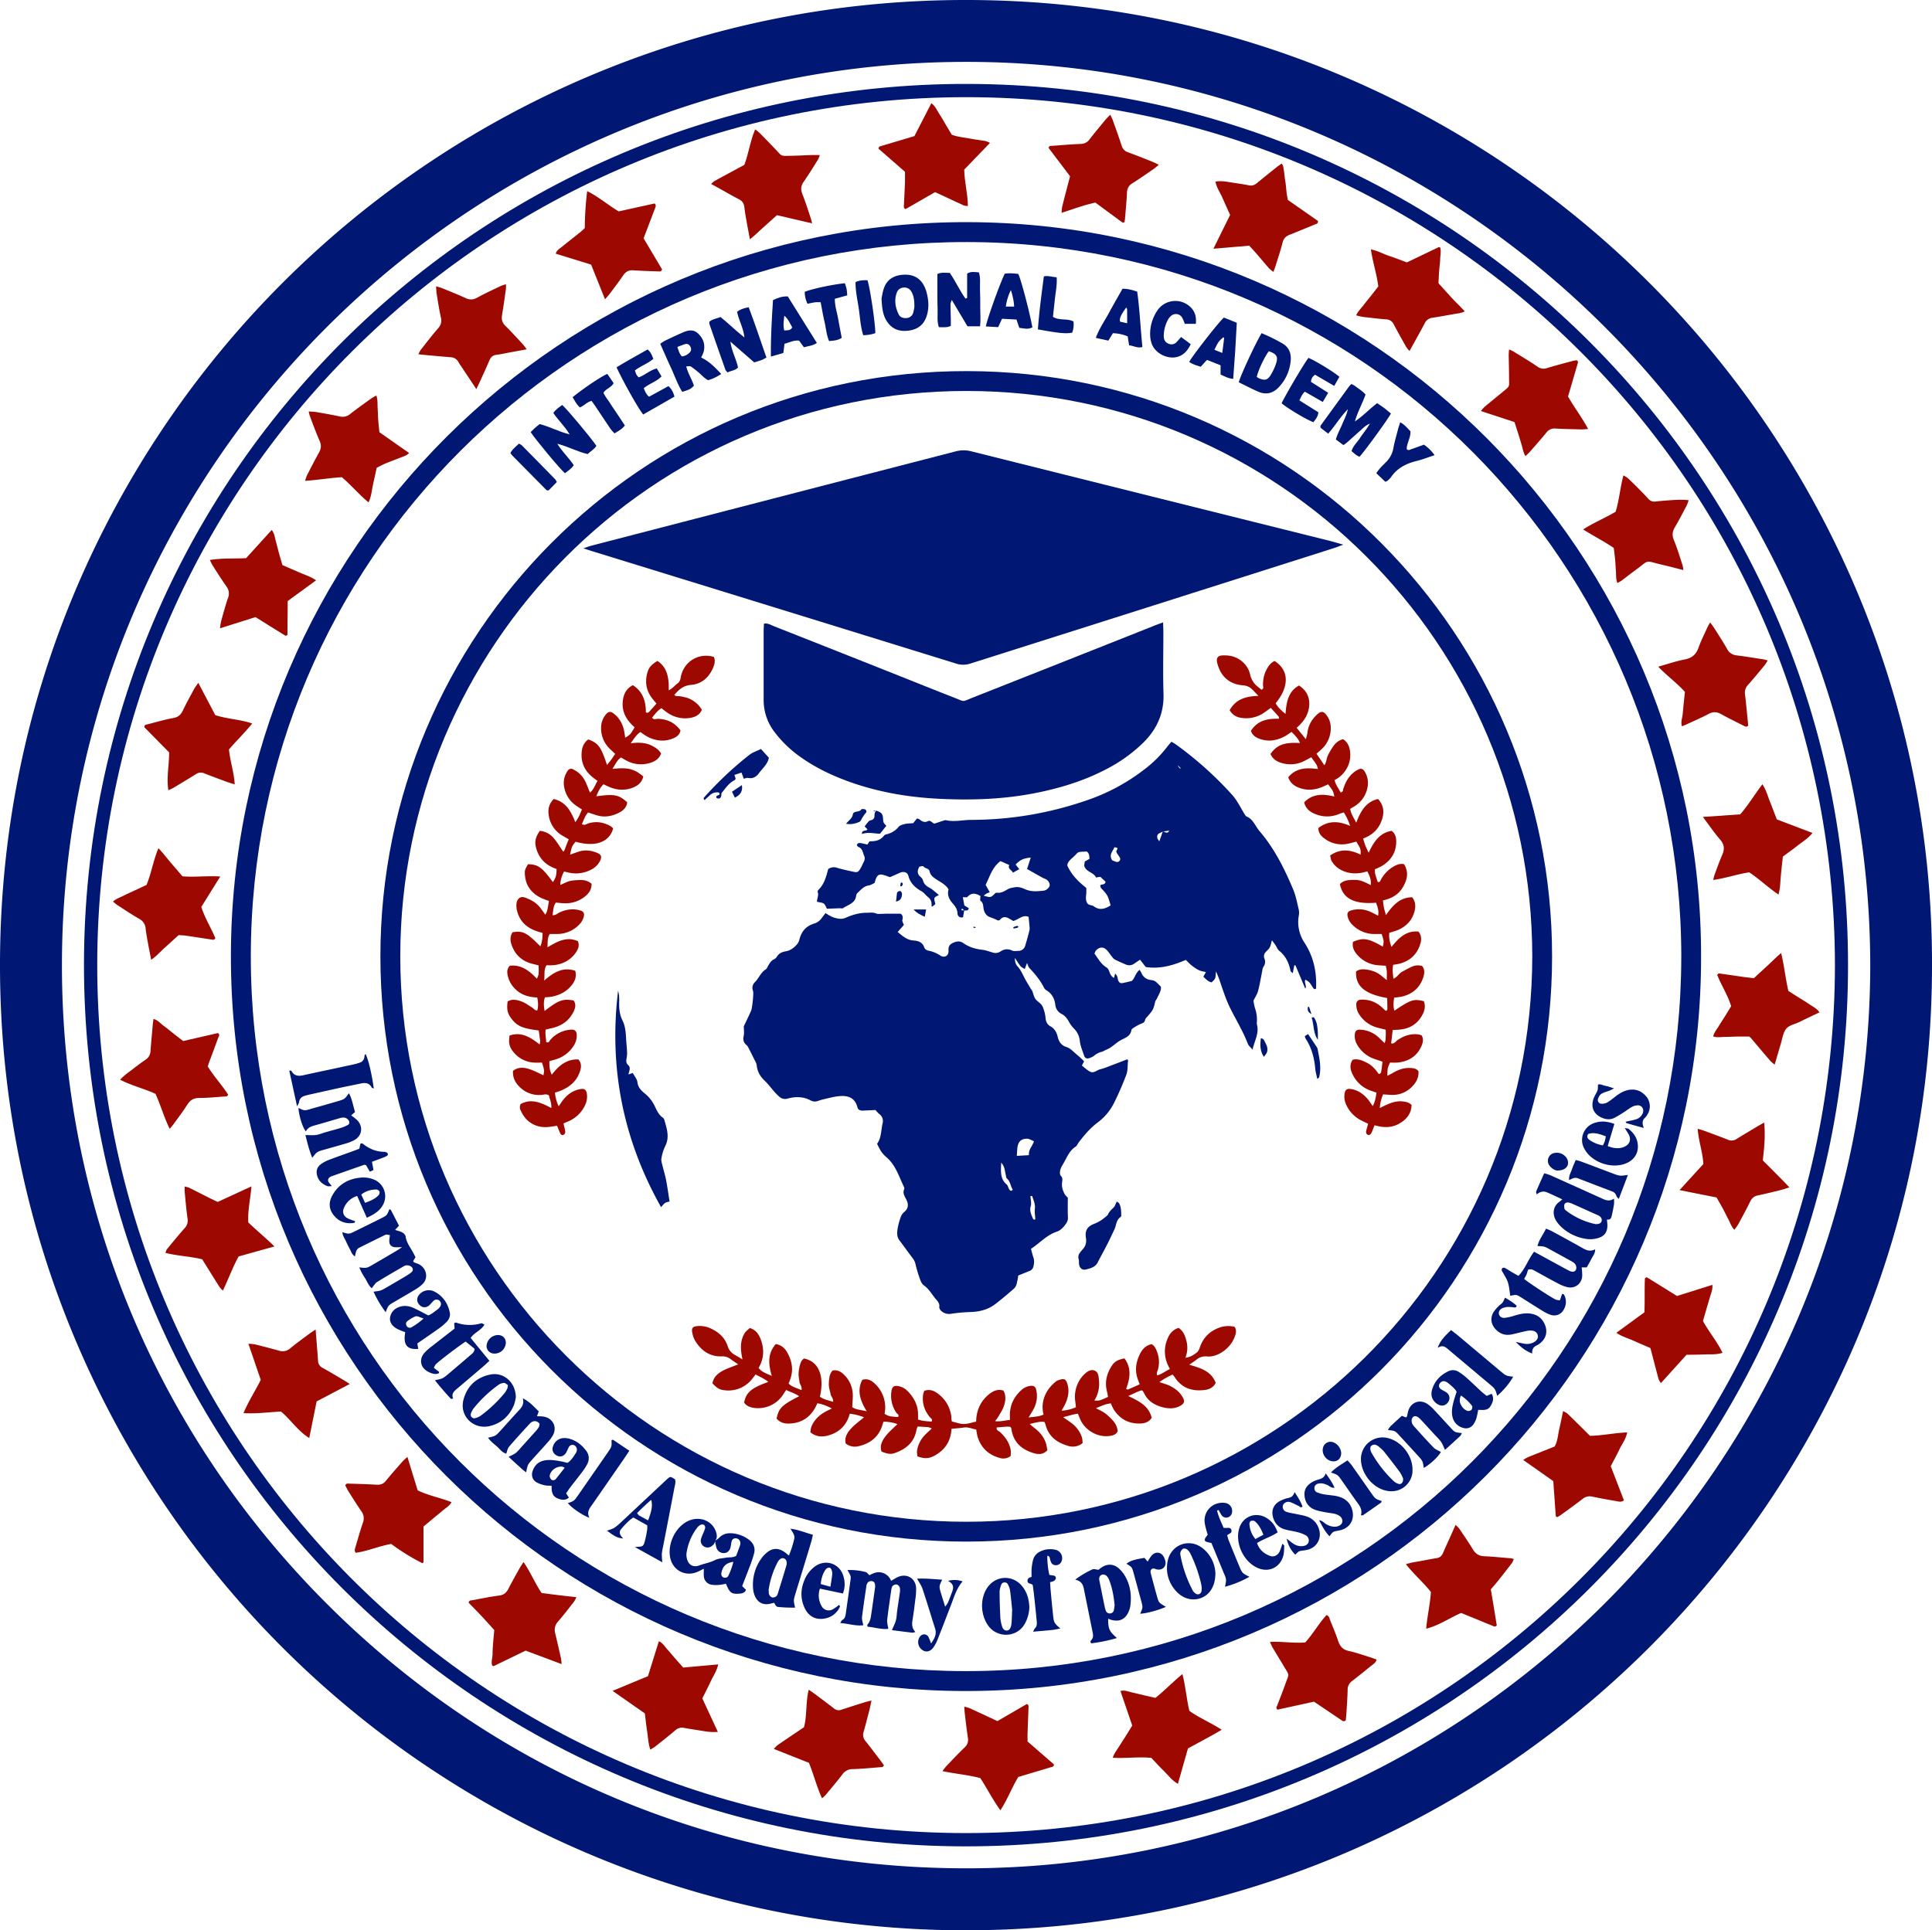
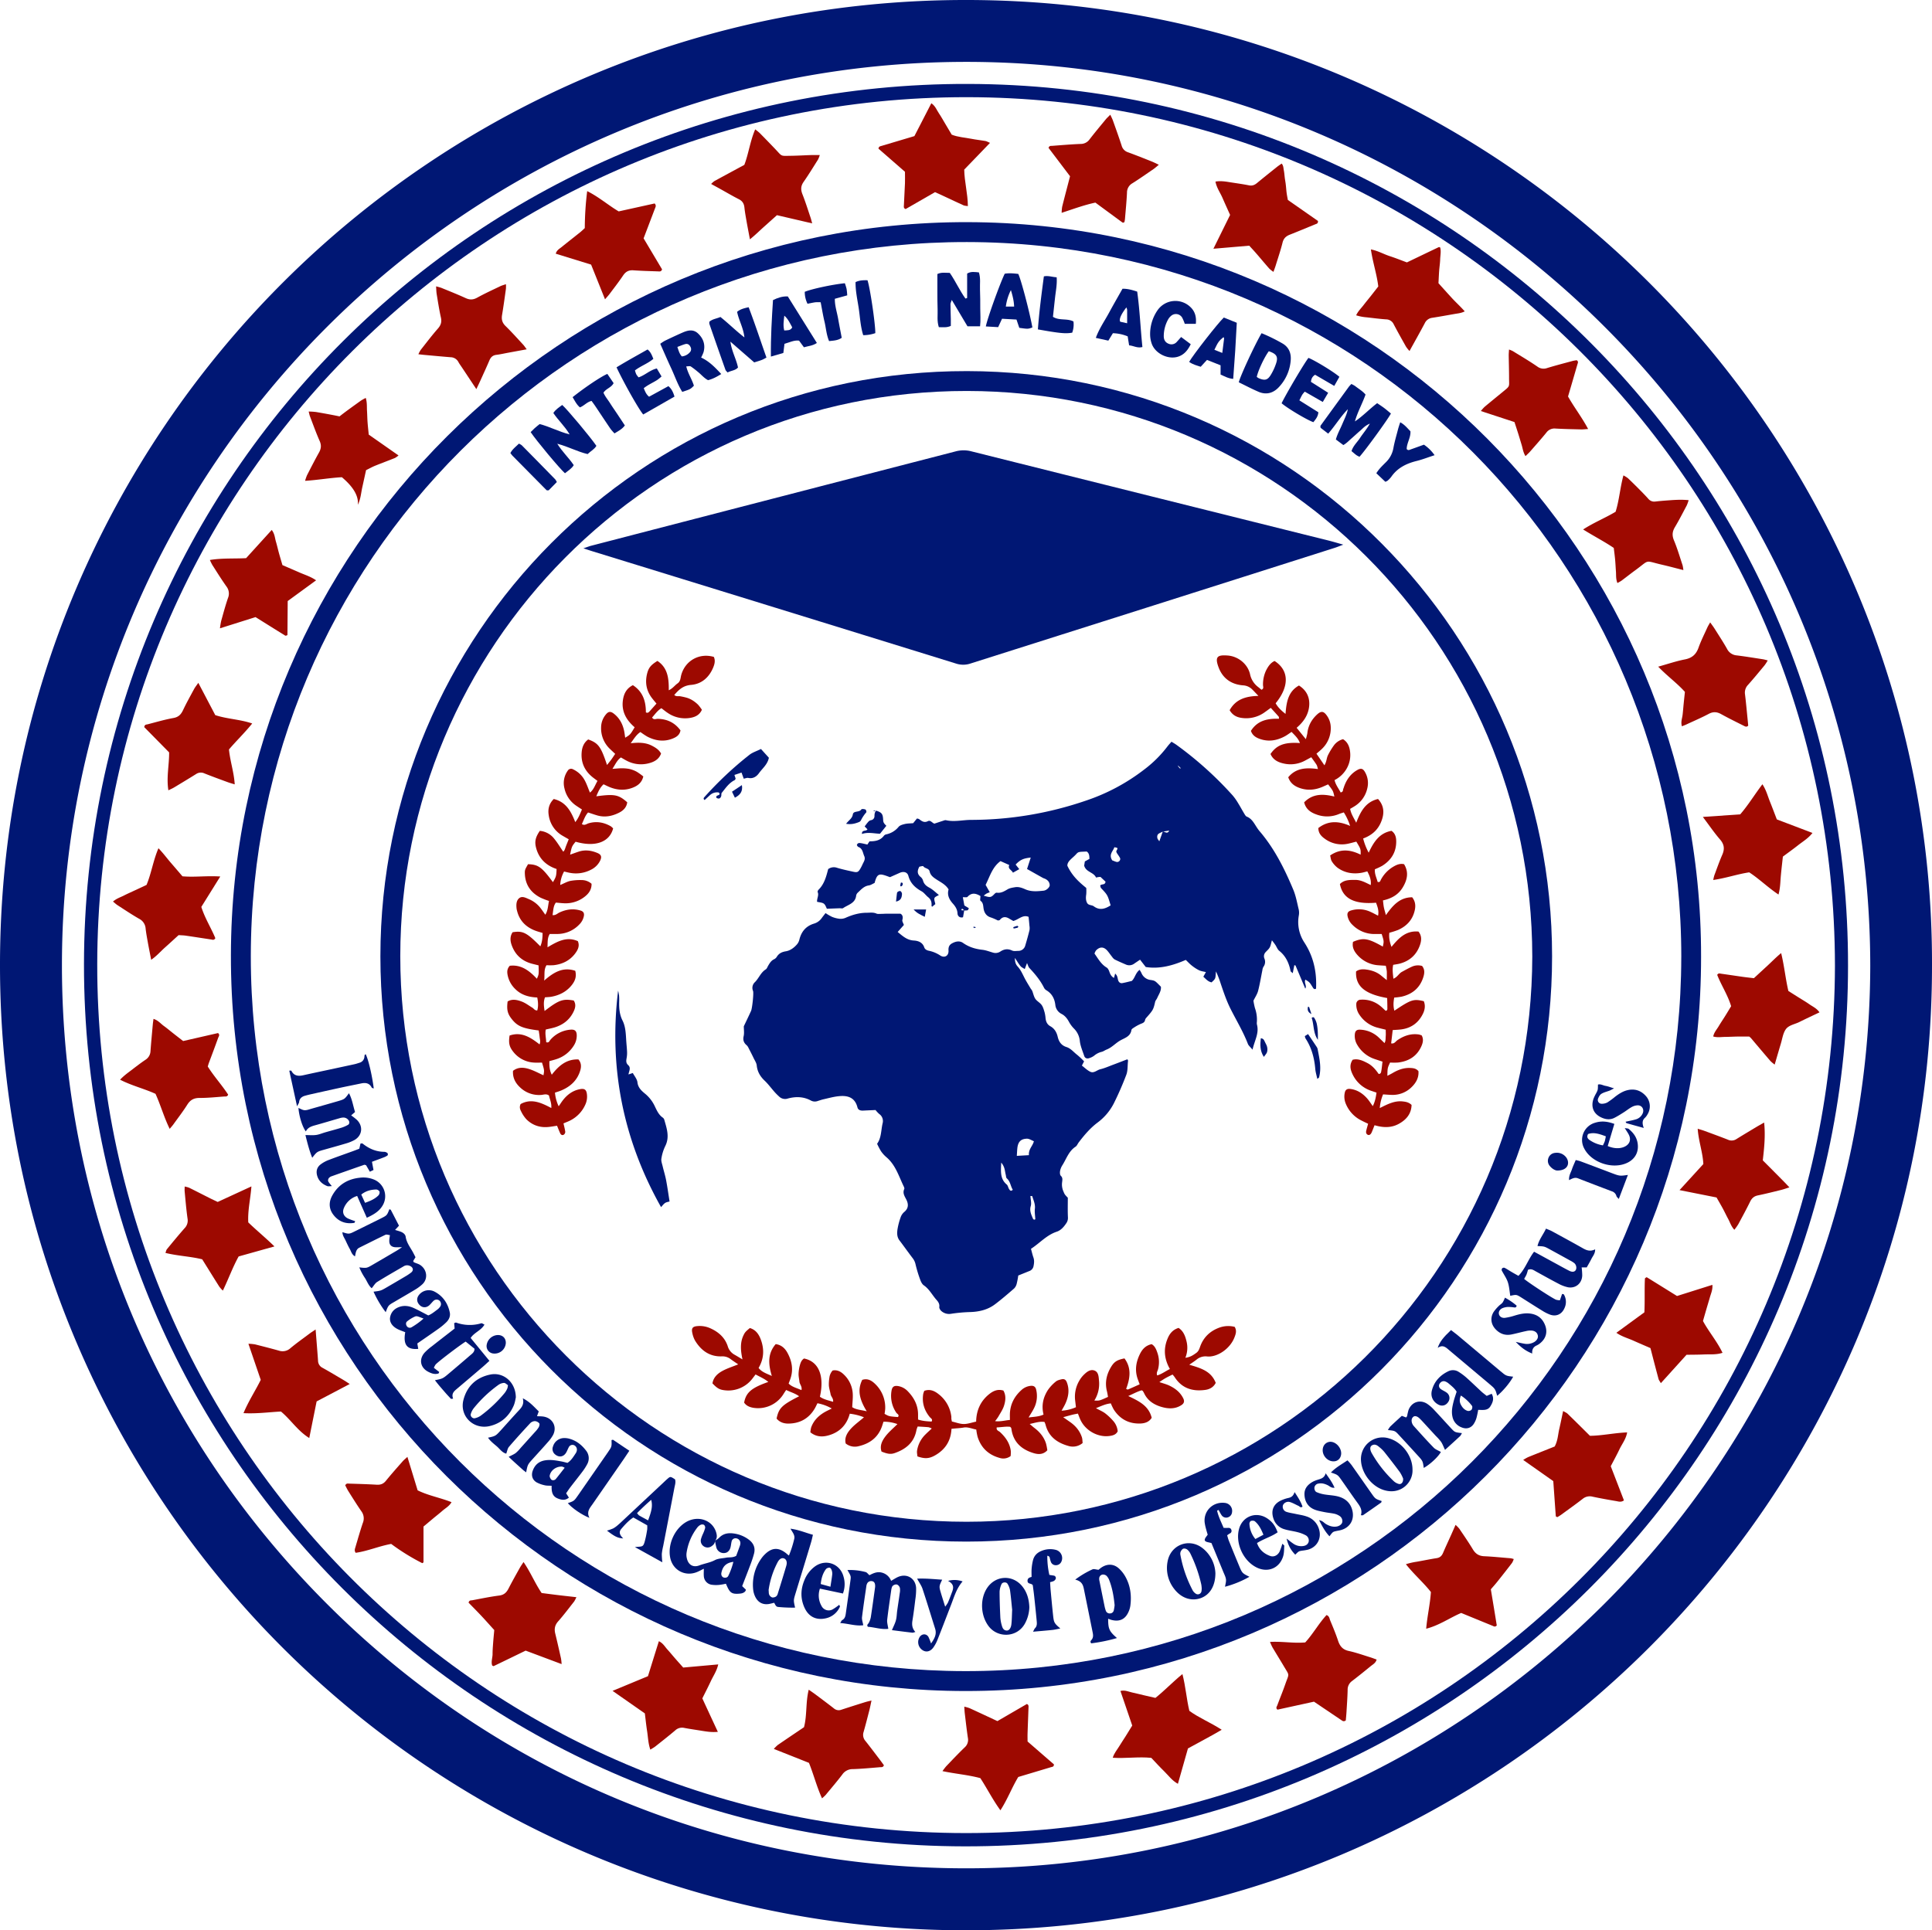
<svg xmlns="http://www.w3.org/2000/svg" viewBox="0 0 1905.25 1904">
  <defs>
    <style>.cls-1{fill:#001774;}.cls-2{fill:#9d0900;}</style>
  </defs>
  <g id="Layer_2" data-name="Layer 2">
    <g id="Layer_1-2" data-name="Layer 1">
      <path class="cls-1" d="M1822.44,952.48c.1,479.48-389.87,869.53-871.36,868.74-477.9-.78-868.72-388-868.26-870.14.47-480.88,391-869.44,871.85-868.29C1436.52,83.94,1823.1,475.15,1822.44,952.48Zm-12.9.18c-.39-476.62-386.62-856.44-856-856.8-473.84-.37-857,383.71-857.65,855.05-.66,469.42,379.36,856.86,856.34,857.21C1424.68,1808.47,1808.56,1426.72,1809.54,952.66Z" />
      <path class="cls-1" d="M1677.52,944c.24,399.36-324.77,724.18-725.29,724C554,1667.83,227,1345,227.71,942.25,228.38,541.64,554,218.36,954,219.12,1355.64,219.88,1678.29,546.21,1677.52,944Zm-19.5.1c.17-387.68-313-704.78-704.39-705.34-390.48-.56-706,314.76-706.29,704.27-.27,390.16,315.33,704.86,704.35,705.34C1342.69,1648.84,1657.59,1332.69,1658,944.09Z" />
      <path class="cls-2" d="M1139.41,1674.79c9.06-7.19,16.94-15.63,26.65-23.51,3.25,12.7,4,24.55,6.83,36.29,9.59,7,21,11.52,31.9,18.65-11.24,6.7-22,12.11-33.29,18.42-3.14,11.06-6.45,22.72-9.9,34.89-5.89-3.22-9.37-8.31-13.65-12.46s-8.44-8.77-12.6-13.14c-12.54-1.31-24.93.73-38-.11,1.39-4.59,4.12-7.61,6.18-11s4.39-6.84,6.56-10.28,4.25-6.89,6.47-10.48c-3.87-11.35-7.68-22.55-11.63-34.12,4.44-1.13,7.91.72,11.48,1.48,4,.85,7.9,1.88,11.86,2.8C1131.92,1673.11,1135.58,1673.92,1139.41,1674.79Z" />
      <path class="cls-2" d="M417.64,1505.76c0,12,0,23.65,0,35.26,0,.16-.4.31-1.18.88a212.45,212.45,0,0,1-30.7-19c-12,2.17-23.2,7.11-35,8.76-1.51-2.13-.77-3.81-.3-5.41,2.4-8.07,4.67-16.19,7.39-24.16a11.71,11.71,0,0,0-1.51-11.43c-4.46-6.45-8.6-13.13-12.79-19.76-1.21-1.91-2.15-4-3.08-5.73,1-2.28,2.63-1.78,3.95-1.74,9,.29,18,.53,27,1.07,3.81.22,6.6-.73,9.09-3.8,5.3-6.55,10.93-12.84,16.49-19.18,1.28-1.46,2.84-2.68,4.77-4.47,3.51,11.48,6.81,22.27,10.08,33,10.76,5.29,22.34,7.24,33.41,11.67-2.2,4-5.94,5.85-8.92,8.47s-5.83,4.82-8.74,7.23C424.51,1500,421.41,1502.61,417.64,1505.76Z" />
      <path class="cls-2" d="M469.75,383.83l-14.31-21.54c-1.12-1.7-2.37-3.32-3.33-5.11a8.83,8.83,0,0,0-7.71-4.81c-8.69-.7-17.36-1.52-26-2.3-1.64-.15-3.28-.36-5.8-.64a30.88,30.88,0,0,1,2.26-4.27c5.58-7.06,11-14.25,16.93-21,3-3.41,4-6.57,3-11-1.71-7.64-2.88-15.4-4.16-23.13-.37-2.25-.37-4.55-.59-7.56a52.29,52.29,0,0,1,5.24,1.48c8.06,3.31,16.16,6.52,24.07,10.14,4.11,1.89,7.45,1.63,11.41-.57,7.36-4.07,15-7.55,22.61-11.21,1.53-.74,3.21-1.16,5.56-2a36.23,36.23,0,0,1,0,4.5c-1.21,8.62-2.38,17.25-3.81,25.84-.73,4.34.08,7.7,3.42,10.93,6,5.86,11.63,12.18,17.36,18.36,1.13,1.21,2,2.64,3.52,4.61L500.72,348c-3.71.69-7.4,1.55-11.14,2s-5.65,2.36-7,5.6c-2.84,6.68-5.89,13.26-8.88,19.87C472.62,377.85,471.49,380.16,469.75,383.83Z" />
      <path class="cls-2" d="M1470.19,1567.68c2,12,4,24,5.86,35.63-1.78,1.91-3.08.78-4.29.29-10.22-4.14-20.41-8.34-30.8-12.61-11.33,4.82-21.56,12.24-34.52,15.55,1.07-12.46,3.84-24.06,4.66-36.18-7.37-9.43-16.7-17.35-24.65-27.44a66.57,66.57,0,0,1,10.59-2.44c6.58-1.14,13.12-2.53,19.72-3.55,3.29-.51,5.07-2.25,6.32-5.18,2.62-6.15,5.46-12.19,8.2-18.28,1.3-2.91,2.57-5.83,4.12-9.35a30.43,30.43,0,0,1,3.68,3.75c4.55,6.74,9.2,13.44,13.39,20.4,2.65,4.4,6,6.55,11.17,6.77,8.71.39,17.39,1.32,26.08,2a22.43,22.43,0,0,1,3.07.78,18.39,18.39,0,0,1-1.71,3.85q-7.15,9.33-14.51,18.51C1474.59,1562.71,1472.44,1565.06,1470.19,1567.68Z" />
      <path class="cls-2" d="M983.61,1697.67l29-16.85c1.89.66,1.71,2.19,1.65,3.61-.29,8.41-.64,16.82-.92,25.24-.09,2.59,0,5.19,0,8.11,8.73,7.59,17.46,15.18,26,22.58,0,2.49-1.7,2.41-3,2.79-10.55,3.18-21.1,6.33-32.16,9.64-6.25,10.22-10.55,22-17.62,32.86-7.55-10.38-13-21.28-19.78-31.71-11.86-3.22-24.27-4.18-37.35-6.92a58.72,58.72,0,0,1,3.59-4.72c6-6.28,12-12.61,18.27-18.68a9.82,9.82,0,0,0,3.21-9.32c-1.21-8-2.09-16.11-3.07-24.18-.24-2-.31-4-.51-6.69a37.86,37.86,0,0,1,5.18,1.46C965.09,1689,974,1693.19,983.61,1697.67Z" />
      <path class="cls-2" d="M1308.18,1593.05c2.81,1.09,2.82,3.43,3.54,5.18,2.78,6.7,5.6,13.4,7.87,20.28,1.8,5.44,4.7,8.76,10.59,10,7.06,1.54,13.92,4,20.86,6.14,2.15.66,4.24,1.49,6.52,2.3-.92,3.48-3.69,4.79-5.88,6.56-6.08,5-12.16,9.9-18.39,14.66a10.49,10.49,0,0,0-4.32,8.9c-.16,7.26-.7,14.5-1.13,21.75-.17,2.85-.47,5.7-.68,8.17-2,1.49-3.2.52-4.37-.27-8.9-6-17.79-12-27-18.21l-36,7.88c-1.95-1.62-.68-3-.23-4.15,2.62-7.07,5.51-14,8-21.17,3.8-10.85,4.36-7.61-1.52-17.56-3.7-6.25-7.54-12.4-11.24-18.65a55.07,55.07,0,0,1-2.37-5.3c12.14-.66,23.33,1.55,34.73.51C1294.89,1611.62,1300.47,1601.38,1308.18,1593.05Z" />
      <path class="cls-2" d="M922.1,189.52l-29,16.69c-2.26-.81-1.76-2.46-1.71-3.76.3-7.25.76-14.49,1.05-21.75.13-3.46,0-6.94,0-11.26l-26.13-22.79c.23-2.36,1.84-2.38,3.17-2.78l32.26-9.62c5.35-10.37,10.89-21.14,16.69-32.4,4,2.67,5.29,6.7,7.48,9.92s4.22,6.94,6.31,10.43l6.32,10.63c6.23,2.49,13,2.8,19.46,4.09,4.55.91,9.2,1.35,13.77,2.16,1.29.23,2.49,1,4.52,1.85l-25.42,26.36c.18,11.81,3.47,23.39,3.6,36-1.77-.3-3.15-.25-4.28-.76-6.35-2.87-12.63-5.89-18.94-8.82C928.41,192.33,925.51,191.05,922.1,189.52Z" />
      <path class="cls-2" d="M582.92,261l-34.85-10.76c.89-3.47,3.61-4.81,5.78-6.57,6.09-4.94,12.28-9.76,18.41-14.67,1.35-1.09,2.59-2.32,4.43-4a306.55,306.55,0,0,1,2.37-36.48c11.5,5.73,20.67,13.84,31.07,20l35.44-7.82c1.9,2,.86,3.54.26,5.12l-11.14,29.29L652.9,265.7c-.85,2.46-2.48,2.05-3.81,2-8.14-.29-16.29-.48-24.41-1.06-4.59-.33-7.61,1.24-10.18,5.07-4.2,6.27-8.87,12.23-13.39,18.29-1.19,1.58-2.56,3-4.46,5.24C591.94,283.5,587.53,272.51,582.92,261Z" />
      <path class="cls-2" d="M553.84,1641.44l-35.47-13.29c-10.68,5.19-21.1,10.25-31.54,15.28-.18.08-.53-.18-1.39-.51-1.4-3.62.32-7.58.31-11.48s.32-7.54.59-11.3c.3-4,.7-8.06,1.08-12.28-4.36-4.8-8.58-9.57-12.94-14.22-4.13-4.4-8.4-8.68-12.38-12.77.59-2.63,2.35-2.17,3.6-2.4,8.84-1.65,17.67-3.51,26.58-4.64,4.7-.6,7.17-2.95,9.17-6.84,3.59-7,7.44-13.79,11.25-20.64,1-1.73,2.14-3.34,3.59-5.57,6.91,10,11.21,20.81,17.84,30.55,5.68.72,11.42,1.48,17.18,2.17,5.45.65,10.91,1.24,17.09,1.94a29.42,29.42,0,0,1-2.16,4.2C561,1586.26,556,1593,550.4,1599.32c-3.26,3.7-3.95,7.42-2.84,12,2,8.17,3.85,16.38,5.68,24.59A49.86,49.86,0,0,1,553.84,1641.44Z" />
      <path class="cls-2" d="M311.25,1311.4c.66,8.37,1.21,15.3,1.75,22.23.23,2.9.45,5.79.64,8.69a7.88,7.88,0,0,0,4.48,6.9c7.11,3.94,14.07,8.15,21.07,12.29,1.7,1,3.33,2.14,5.69,3.66l-32.64,17.17c-2.34,11.64-4.72,23.46-7.26,36.11-11.48-7.1-18.12-18-27.93-26.14-11.84.6-23.9,2.33-36.92,1.59,5-12,11.75-22.13,17-32.81l-12.16-35.62a47.13,47.13,0,0,1,6.58.61c7.89,2,15.76,4,23.58,6.2a11.37,11.37,0,0,0,11.25-2.43c6-5,12.43-9.56,18.71-14.26C306.63,1314.4,308.32,1313.37,311.25,1311.4Z" />
      <path class="cls-2" d="M1660.06,562.32c-7.6-1.92-14-3.66-20.47-5.15-18.78-4.3-11.83-5.68-27.35,5.62-4.46,3.26-8.79,6.7-13.22,10a40.39,40.39,0,0,1-4,2.29c-1.67-4.1-1.17-7.89-1.46-11.54s-.44-7.55-.78-11.31-.85-7.5-1.35-11.76c-9.39-6.35-19.71-11.65-30.22-18.21,10.45-6.8,21.45-11.16,32-17.45,3.6-11.25,4.39-23.53,7.73-35.87a27.4,27.4,0,0,1,4.41,2.72c4,3.78,7.93,7.69,11.82,11.61,2.86,2.89,5.71,5.81,8.41,8.85a7.52,7.52,0,0,0,7,2.56c3.18-.35,6.37-.66,9.56-.9,7.47-.54,15-1.26,23.12-.41a41.41,41.41,0,0,1-1.84,5.12c-3.81,7.19-7.51,14.44-11.67,21.43-2.6,4.36-3,8.15-1,13,3.36,8,5.79,16.42,8.55,24.68A35.64,35.64,0,0,1,1660.06,562.32Z" />
      <path class="cls-2" d="M800.94,220.34l-34.75-8.09-12.93,11.58c-4.27,3.81-8.32,7.89-13.73,12.24-1.28-6.84-2.34-12.21-3.28-17.6-.8-4.58-1.65-9.16-2.14-13.77-.4-3.82-1.92-6.39-5.47-8.19-6.47-3.29-12.73-7-19.09-10.52-2.53-1.4-5.07-2.78-8.26-4.53a22.16,22.16,0,0,1,3.24-2.85c9.68-5.3,19.41-10.51,29.5-16,4.23-11,5.66-23.27,10.72-35a55.17,55.17,0,0,1,4.35,3.52c5.3,5.39,10.58,10.8,15.78,16.29,6.75,7.13,4.6,6.37,15,6.25,6.69-.08,13.37-.5,20.06-.72,2.55-.08,5.11,0,8.48,0a27.64,27.64,0,0,1-1.72,4.43c-4.66,7.37-9.19,14.84-14.2,22-2.86,4.07-2.94,7.71-1.19,12.18,3,7.57,5.41,15.34,8,23C799.8,215.92,800.1,217.31,800.94,220.34Z" />
      <path class="cls-2" d="M1196.6,245.36,1213.07,212c-2.53-5.66-5.07-11.18-7.48-16.76-2.26-5.24-5.85-10-6.95-16.13,5-.84,9.57-.13,14.11.61,6.31,1,12.66,1.84,18.93,3.1,3.24.65,5.56-.32,7.94-2.29,6.5-5.37,13.1-10.63,19.69-15.9,1.33-1.06,2.77-2,4.6-3.28,1.86,2.07,1.69,4.48,2.12,6.56.52,2.55.67,5.18,1,7.77.32,2.31.77,4.59,1,6.9.32,2.59.45,5.21.8,7.81.3,2.29.79,4.55,1.19,6.83l29.68,20.72c.26,2.68-1.42,2.8-2.68,3.32-8.34,3.42-16.65,6.9-25,10.2-3.76,1.47-6.17,3.6-7.22,7.83-1.88,7.6-4.44,15-6.75,22.53-.59,1.93-1.33,3.81-2.23,6.36a30.27,30.27,0,0,1-4.08-3.21c-4.42-5-8.7-10.17-13.08-15.22-2.08-2.41-4.27-4.72-6.72-7.42Z" />
      <path class="cls-2" d="M1094.93,113.15c1.06,2.34,2,4.08,2.64,5.91,2.92,8.21,5.89,16.39,8.57,24.68a9.44,9.44,0,0,0,6.3,6.49c7.9,2.9,15.72,6,23.55,9.14,2.08.83,4.07,1.88,6.78,3.14-2,1.68-3.46,3-5.06,4.15-7,4.77-13.84,9.63-21,14.12a10.4,10.4,0,0,0-5.32,9.19c-.41,8.7-1.28,17.38-2,26.06a30.2,30.2,0,0,1-.54,3.07,5.33,5.33,0,0,1-1.12.51,1.24,1.24,0,0,1-.83-.14q-13.31-9.76-26.67-19.62c-11.24,2.37-21.83,6.35-33.27,10.07a39.39,39.39,0,0,1,.52-6.07c2.46-9.84,5.06-19.64,7.75-30-7.09-9.35-14.23-18.78-21.21-28,.82-2.4,2.54-1.85,3.81-2,9.26-.71,18.53-1.5,27.81-1.87a10.64,10.64,0,0,0,8.82-4.49c5.31-6.9,10.93-13.58,16.46-20.31C1092.05,115.93,1093.33,114.79,1094.93,113.15Z" />
      <path class="cls-2" d="M1444.46,307.13c-3.66,1.84-6.82,2-9.86,2.54-7.43,1.31-14.86,2.67-22.31,3.82a9.32,9.32,0,0,0-7.29,5.42c-4.76,8.95-9.75,17.79-15,27.32a34.07,34.07,0,0,1-3.39-4.18c-4.13-7.33-8.26-14.67-12.17-22.12a8.31,8.31,0,0,0-7.49-4.91c-6.37-.44-12.71-1.27-19.06-2a46.09,46.09,0,0,1-10.51-2c1.88-4.1,4.88-6.89,7.29-10.06,2.29-3,4.72-5.9,7.06-8.86,2.51-3.18,5-6.38,7.47-9.55-1.46-12.22-5.46-23.73-7.28-36.54,7.13,1.41,12.64,4.71,18.59,6.64,5.78,1.87,11.42,4.16,16.91,6.18,10.72-5.15,21.14-10.16,31.58-15.14.18-.09.53.16,1.23.4,1.06,3.76.13,7.76,0,11.71-.12,3.76-.72,7.51-1,11.27-.29,4-.45,8.09-.68,12.27,4.36,4.83,8.6,9.6,12.92,14.29C1435.54,298.12,1440.07,302.13,1444.46,307.13Z" />
      <path class="cls-2" d="M604.09,1667.84l34.9-14.48c3.53-11.3,7-22.57,10.77-34.5,4.16,2,5.91,5.45,8.34,8.1,2.74,3,5.3,6.17,8,9.25,2.47,2.83,5,5.63,7.65,8.64l34.53-3.1c-1.42,6.55-5,11.51-7.46,16.87-2.57,5.51-5.37,10.91-8.21,16.65,5,10.86,10,21.59,15.3,33-5.94.57-11-.25-16.09-1.08-5.74-.94-11.5-1.73-17.2-2.83a9.78,9.78,0,0,0-8.77,2.5c-6.44,5.44-13.08,10.65-19.69,15.89-1.3,1-2.81,1.81-4.82,3.08-2.18-6.31-2.27-12.38-3.19-18.27-.9-5.73-1.48-11.52-2.23-17.48Z" />
      <path class="cls-2" d="M1493.5,416.31l-33.16-10.87a41.33,41.33,0,0,1,3.64-4.08c5.57-4.68,11.22-9.26,16.84-13.88,8.82-7.27,7.32-5.13,7.35-15.2,0-7.27-.25-14.54-.34-21.81,0-1.66.16-3.32.3-5.69a27.07,27.07,0,0,1,3.57,1.46c8.17,5,16.46,9.9,24.36,15.33a10.14,10.14,0,0,0,9.72,1.44c8.33-2.54,16.78-4.74,25.19-7a38.57,38.57,0,0,1,3.93-.67c2,1.4,1,2.82.67,4.11-3,10.33-6,20.64-9.24,31.64,5.79,10.37,13.48,20.21,19.81,32.08-3.08.19-5,.45-6.87.4-8.44-.22-16.88-.37-25.31-.85a9.83,9.83,0,0,0-9,4c-5.14,6.32-10.56,12.41-15.92,18.55-1.28,1.47-2.76,2.77-4.66,4.65-2.35-3.73-2.7-7.48-3.76-10.95s-2.17-7.24-3.3-10.85S1495,420.91,1493.5,416.31Z" />
      <path class="cls-2" d="M797.54,1666.69c2.45,1.71,4.33,3,6.13,4.3,6.27,4.7,12.57,9.38,18.75,14.21a7.23,7.23,0,0,0,7.3,1.24q11.58-3.78,23.22-7.4c1.83-.57,3.72-1,6.5-1.65-.8,3.63-1.32,6.4-2,9.13-1.88,7.3-3.72,14.62-5.8,21.87a9,9,0,0,0,1.81,8.87c4.89,6.13,9.58,12.41,14.34,18.65,1.37,1.8,2.67,3.65,3.88,5.31-.85,2.29-2.57,1.82-3.82,1.92-9,.74-18,1.61-26.93,1.89a12.21,12.21,0,0,0-10.26,5.3c-5.26,6.93-10.94,13.55-16.5,20.27a40.06,40.06,0,0,1-3.52,3.25c-5.34-11.75-8.26-23.56-12.89-35l-34.63-13.74a34.4,34.4,0,0,1,3.92-3.9c8.61-5.92,17.28-11.74,25.84-17.53C796,1691.63,794.38,1679.26,797.54,1666.69Z" />
      <path class="cls-2" d="M1621.62,1294.46c.55-11.55,0-22.81.54-33.52.89-.64,1.11-.9,1.37-1a1.18,1.18,0,0,1,.84.15c9.61,5.95,19.21,11.92,29.43,18.27l34.86-11c.45,4.67-1.32,8.34-2.39,12.1-1.11,3.91-2.31,7.79-3.45,11.69s-2.25,7.79-3.42,11.87c5.73,10.63,13.78,19.89,19.28,31.38-6.36,2.08-12.46,1.33-18.43,1.61-5.78.27-11.58.23-17.08.33l-25.31,28c-1-1.83-1.94-2.88-2.26-4.08-2.72-10.07-5.33-20.16-8-30.52-5.71-2.49-11.29-4.86-16.82-7.34s-11.42-4-16.78-7.76Z" />
-       <path class="cls-2" d="M337.15,470.72c-11.89.65-23.63,2.78-36.28,3.56a44.15,44.15,0,0,1,1.88-5.47c3.85-7.5,7.67-15,11.79-22.37,2.16-3.85,2.57-7.24.69-11.47-3.54-8-6.45-16.19-9.57-24.33-.49-1.3-.73-2.7-1.26-4.69a64.62,64.62,0,0,1,7.3.45c7.73,1.33,15.45,2.72,23.13,4.32a11.67,11.67,0,0,0,10.51-2.36c6.84-5.4,14-10.42,21.06-15.53a50.82,50.82,0,0,1,4.8-2.68c1.43,4.62,1,8.69,1.23,12.65.25,3.77.27,7.56.55,11.33.29,4,.76,8.06,1.17,12.2l29.36,20.55a20.29,20.29,0,0,1-3.52,2.51c-6.47,2.6-13,5-19.48,7.62-2.94,1.19-5.72,2.77-9,4.38-1.23,5.57-2.45,11.21-3.71,16.84s-1.53,11.4-4.37,17.32C353.87,487.63,346.25,478.44,337.15,470.72Z" />
+       <path class="cls-2" d="M337.15,470.72c-11.89.65-23.63,2.78-36.28,3.56a44.15,44.15,0,0,1,1.88-5.47c3.85-7.5,7.67-15,11.79-22.37,2.16-3.85,2.57-7.24.69-11.47-3.54-8-6.45-16.19-9.57-24.33-.49-1.3-.73-2.7-1.26-4.69a64.62,64.62,0,0,1,7.3.45c7.73,1.33,15.45,2.72,23.13,4.32c6.84-5.4,14-10.42,21.06-15.53a50.82,50.82,0,0,1,4.8-2.68c1.43,4.62,1,8.69,1.23,12.65.25,3.77.27,7.56.55,11.33.29,4,.76,8.06,1.17,12.2l29.36,20.55a20.29,20.29,0,0,1-3.52,2.51c-6.47,2.6-13,5-19.48,7.62-2.94,1.19-5.72,2.77-9,4.38-1.23,5.57-2.45,11.21-3.71,16.84s-1.53,11.4-4.37,17.32C353.87,487.63,346.25,478.44,337.15,470.72Z" />
      <path class="cls-2" d="M1635.25,657.59c9.51-2.65,17.78-5.5,26.29-7.15,7.09-1.38,11.1-4.92,13.48-11.61s5.73-13.32,8.71-19.93c.69-1.52,1.61-2.94,2.77-5,1.72,2.44,3.1,4.22,4.29,6.11,4.17,6.64,8.5,13.19,12.33,20a11.62,11.62,0,0,0,9.53,6.46c8.64,1.06,17.24,2.49,25.85,3.81,1.34.21,2.64.63,4.75,1.15a48,48,0,0,1-3.07,4.78c-5.37,6.48-10.69,13-16.32,19.29a11,11,0,0,0-3,9.46c1.06,8.64,1.82,17.32,2.7,26,.17,1.69.32,3.39.45,4.8-1.68,1.71-3,.81-4.23.21-7.52-3.79-15.1-7.48-22.45-11.56-4.2-2.33-7.85-2.58-12.23-.27-7.17,3.8-14.67,7-22,10.42-1.28.6-2.62,1.09-4.46,1.85-1.31-4.19.22-7.69.65-11.24.45-3.75.71-7.51,1.09-11.27s.78-7.48,1.2-11.43C1653.8,673.75,1644.26,667,1635.25,657.59Z" />
      <path class="cls-2" d="M167.35,1113.5c-5.7-11.58-8.87-23.34-14-34.57-11.19-5.11-23.4-8-34.92-13.93,3.55-3.82,7.33-6.51,11-9.31,4.62-3.53,9.22-7.11,14.05-10.35a10.59,10.59,0,0,0,4.94-8.64c.65-8.7,1.47-17.38,2.25-26.06.15-1.66.41-3.3.7-5.64,4.61,1.43,7.13,4.79,10.31,7.07s5.94,4.68,8.92,7c3.19,2.51,6.41,5,10,7.8L215,1019c2.18,1.78.59,3.42.1,4.82-2.93,8.2-6,16.34-9.07,24.51-.4,1.08-.69,2.2-1.14,3.66,6.06,9.7,13.94,18.27,20.11,27.76-.91,2.23-2.58,1.75-3.87,1.84-8.12.57-16.25,1.45-24.38,1.41-5.64,0-9.16,2-12.1,6.71-4,6.38-8.64,12.39-13.06,18.53C170.48,1109.88,169.14,1111.34,167.35,1113.5Z" />
      <path class="cls-2" d="M195.57,673.54c6,11.43,11.38,21.66,16.72,31.85,11.85,3.9,24.21,4.08,36.43,8.24C241.15,723,233,730.8,225.8,739.26c1.13,11.63,4.94,22.43,5.67,34.43-2.8-.87-5-1.45-7.05-2.22-7.63-2.81-15.29-5.58-22.83-8.6a8.36,8.36,0,0,0-8.24.65c-7.14,4.46-14.36,8.82-21.58,13.16-1.64,1-3.42,1.73-5.72,2.88-2.07-12.93.85-25,.73-37.42l-24.52-24.9c.35-2.76,2.15-2.49,3.38-2.81,8.45-2.17,16.84-4.66,25.4-6.2,5-.9,7.45-3.47,9.46-7.73,3.35-7.09,7.19-13.94,10.91-20.85C192.36,677.89,193.65,676.32,195.57,673.54Z" />
      <path class="cls-2" d="M270.66,1229.46l-35.32,9.88c-5.89,10.67-10,22.16-15.56,33.69a31.47,31.47,0,0,1-3.5-3.86c-5.59-8.83-11.07-17.71-16.86-27-11.61-2.9-23.89-3.27-36.26-6.31.51-1.31.71-2.74,1.49-3.7,5.71-7,11.44-13.9,17.37-20.66a10.73,10.73,0,0,0,2.94-9.42c-1.26-8.9-2-17.87-2.85-26.82-.14-1.41,0-2.85,0-4.88a24.2,24.2,0,0,1,4.38,1.17c6.76,3.34,13.46,6.8,20.2,10.19,2.58,1.3,5.21,2.5,8,3.84l33.24-15.32c-.88,12.26-3.73,23.5-3.1,35.48C252.69,1213.37,261.44,1220.49,270.66,1229.46Z" />
      <path class="cls-2" d="M1679.27,805.8l36.83-2.51c7.79-8.93,14.07-19.39,21.91-29.7,3.79,5.72,5.2,11.63,7.43,17.14s4.41,11.35,6.79,17.52l35.16,13.36c-4.23,5.38-9.55,8.44-14.26,12.16s-9.76,7.31-14.94,11.18c-.67,6.19-1.42,12.51-2,18.84-.56,6-.49,12-2.33,18.56C1743.42,875.41,1735,867,1725,860.47c-11.77,1.76-23,5.74-35.48,7.53a41.2,41.2,0,0,1,1.08-4.58c2.55-6.79,4.93-13.66,7.83-20.3,2.48-5.67,2-10.22-2.21-15.08C1690.53,821.48,1685.64,814.27,1679.27,805.8Z" />
      <path class="cls-2" d="M1725,1022.45c-4.12,0-7.89-.05-11.66,0-4.06.07-8.12.3-12.19.35-3.68,0-7.41.8-11.65-.42.83-4.13,3.48-6.89,5.32-10,2.07-3.49,4.36-6.85,6.51-10.3,2-3.18,3.9-6.4,5.83-9.57-3.34-11.13-9.72-20.61-13.72-30.87,1.13-2.09,2.68-1.34,4-1.16,7.18,1,14.35,2.1,21.54,3.11,3.43.48,6.88.83,10.63,1.28,4.54-4.19,9-8.31,13.47-12.42,4.19-3.86,8.15-8,13.4-12.34,3.18,13,4.24,25.08,7.13,37.38l9.93,6.27c3.68,2.32,7.46,4.49,11,7,3.25,2.25,7.08,3.87,9.75,7.82-6.88,3.29-13.43,6.31-19.87,9.53-4.63,2.32-10.62,3.06-13.51,7.38-2.63,3.92-3.29,9.19-4.71,13.9-2,6.65-3.93,13.33-6.09,20.71a37.41,37.41,0,0,1-4.22-3.54c-6.43-7.49-12.77-15-19.15-22.58A18.77,18.77,0,0,0,1725,1022.45Z" />
      <path class="cls-2" d="M1588.45,1446.27c4.43,11.48,8.71,22.53,13,33.68-2.83,2.12-5.43,1.07-7.8.67-7.72-1.29-15.44-2.69-23.09-4.31a10.88,10.88,0,0,0-9.72,2.09c-6.87,5.34-14,10.39-21,15.52-1.35,1-2.82,1.82-3.92,2.52a5.47,5.47,0,0,1-1.36-.47,1.11,1.11,0,0,1-.33-.74c-.82-11.27-1.61-22.54-2.45-34.27l-29.67-20.89a43.25,43.25,0,0,1,4.72-2.73c8.85-3.6,17.74-7.11,26.31-10.53,3.15-5.79,3.24-11.71,4.54-17.29s2.44-11.32,3.8-17.71c1.81,1.08,3.37,1.66,4.46,2.73,7.3,7.07,14.49,14.24,22,21.71,11.94-.1,23.88-2.85,36.68-3.35-1.13,6.56-5,11.31-7.54,16.59C1594.47,1435,1591.54,1440.31,1588.45,1446.27Z" />
      <path class="cls-2" d="M1656.28,1173.91l23.48-25.71c-.6-11.71-4.78-22.72-5.56-34.82,2.75.87,4.93,1.45,7,2.23,7.62,2.81,15.26,5.59,22.82,8.57a8.53,8.53,0,0,0,8.25-.54c6.42-4,12.89-7.85,19.36-11.74,2.4-1.44,4.86-2.8,8.09-4.65,1.35,13.06.06,25.07-1.33,37.32,4.37,4.38,8.66,8.67,12.94,13s8.55,8.53,13.3,13.65c-3.43,1.07-5.78,1.93-8.2,2.53-7.6,1.87-15.2,3.8-22.88,5.38-3.81.78-6,2.77-7.67,6.19-3.7,7.55-7.73,14.94-11.72,22.35a59.36,59.36,0,0,1-3.81,5.37c-3.23-3.46-4.29-7.39-6.16-10.81s-3.38-6.75-5.18-10.06c-1.93-3.57-4-7.06-6.22-11Z" />
      <path class="cls-2" d="M311.72,572.42l-28,20.44c-.09,11.42-.17,22.64-.25,33.58a9.26,9.26,0,0,1-1.43.56,1.26,1.26,0,0,1-.82-.07C271.67,621,262.07,615,252,608.7l-35.09,11.06a73.77,73.77,0,0,1,1.25-7.43c2.12-7.54,4.14-15.12,6.69-22.51a11.39,11.39,0,0,0-1.56-11.35c-4.85-6.87-9.3-14-13.85-21.11a49.89,49.89,0,0,1-2.46-5c12.1-2,23.73-1.15,35.72-1.8l25.27-27.82c3,3.84,3.06,7.94,4.16,11.61s1.88,7.3,2.88,10.93c1.08,3.9,2.25,7.78,3.51,12.13,5.46,2.36,11,4.73,16.57,7.18S306.36,568.69,311.72,572.42Z" />
      <path class="cls-2" d="M217.22,864.57l-18.69,30c3.54,11.24,9.74,20.82,13.83,30.85-1.35,2.33-2.84,1.46-4.16,1.27-8.33-1.25-16.65-2.57-25-3.77-2.28-.33-4.6-.35-7.08-.52-4.56,4.15-9,8.26-13.57,12.32-4.26,3.82-8,8.25-13.47,12-1.21-6.27-2.3-11.64-3.27-17-.82-4.57-1.68-9.14-2.2-13.75a11.63,11.63,0,0,0-6.31-9.64c-7.31-4.16-14.29-8.89-21.38-13.45-1.4-.9-2.61-2.08-4.48-3.59,3.5-3.08,7.39-4.22,10.86-6s7.35-3.46,11-5.18l11.22-5.26c4.76-11.42,6.5-23.9,11.74-36.16,4.75,4.91,8.3,9.81,12.24,14.36,3.8,4.39,7.56,8.8,11.43,13.32C191.93,865.44,203.79,863.68,217.22,864.57Z" />
      <path class="cls-1" d="M1530.59,943.31c.17,316.43-255.79,577.29-577.68,577.31-321.71,0-577.77-260.56-577.78-577.24,0-317.35,257-577.79,578.58-577.33C1274.77,366.51,1530.69,626.81,1530.59,943.31Zm-19.52.22c-.33-308.87-250.28-557.64-557.57-557.88C641.63,385.41,394.78,639,394.74,943.15c-.05,306.73,249.54,557.94,558.38,557.9C1257.48,1501,1510.43,1254.84,1511.07,943.53Z" />
      <path class="cls-1" d="M380.37,1294.32a101.47,101.47,0,0,1-12-20.22c7.18-.9,7.19-.9,13.27-4.44s12-7,18-10.57a50.31,50.31,0,0,0,5.79-3.87c2.78-2.24,2-5.3-1.44-6.63a6.37,6.37,0,0,0-5.84.42c-8.78,5.12-17.62,10.14-26.24,15.52-2.05,1.28-3.34,3.79-5.36,6.17-3.07-2.6-4.39-6.45-6.42-9.74a58.9,58.9,0,0,1-5.8-10.82c7.25.8,7.26.83,12.95-2.48q12.06-7,24.06-14.08c1.41-.84,2.76-1.78,5.16-3.35-3.22,0-5.12.15-7,0-3.78-.36-5.7-2.56-5.61-6.37,0-1.69.37-3.36.63-5.56-1.74-.17-3.34-.83-4.38-.34-8.64,4.12-17.17,8.47-25.75,12.71-3.3,1.62-3.57,5-4.31,8.61-3.31-1.93-3.79-5-5.12-7.29-1.58-2.77-2.89-5.69-4.25-8.58-1.19-2.51-3-4.84-3-8,6.46,2,6.48,2,12.4-.93q12.9-6.33,25.76-12.75c5.77-2.89,5.75-2.94,8.13-9,.5.26,1.25.39,1.47.81,2.69,5.11,5.3,10.26,8,15.45l-3.86,4.21c2.14.67,4,1.13,5.8,1.84,2.24.91,4.32,2.52,4.65,4.85.9,6.33,5,11,7.74,16.39.66,1.28,1.31,2.56,1.95,3.82l-2.3,3.78c.28.43.45,1.06.84,1.24,2.09,1,4.47,1.49,6.32,2.79,6.68,4.65,7.55,13.61,1.94,18.84a42.4,42.4,0,0,1-6.94,5.19c-7,4.22-14,8.23-21,12.36C382.9,1287.59,382.92,1287.62,380.37,1294.32Z" />
      <path class="cls-1" d="M1506.8,1252.55a44.44,44.44,0,0,1-1.38,4.52c-.66,1.56-1.59,3-2.37,4.44,4.15,3.63,27.54,18.94,31.49,20.54a17.27,17.27,0,0,0,3.76.53c.77-2.23,1.47-4.26,2.17-6.27.8.23,1.58.22,1.77.54a14.36,14.36,0,0,1,.63,13.36c-2.6,6.08-7.95,8.69-14.15,6.57a40.15,40.15,0,0,1-7.75-3.89c-6.94-4.24-13.78-8.64-20.67-13-4.88-3.06-4.89-3-10.94-1.72-.75-4.51-1-9.19-2.41-13.47-1.35-4-4-7.65-6-11.52a2.48,2.48,0,0,1,.56-2.26,2.53,2.53,0,0,1,2.3-.34c2.32,1.2,4.49,2.67,6.74,4s4.44,2.52,6.87,3.89c6.84-7,9.53-16.17,15.42-23.79,7.43,4,14.53,7.93,21.64,11.79,4.33,2.35,8.63,4.79,13,7,3,1.5,5.2,1.15,6.33-.53,1.29-1.93.74-5.33-1.39-7.08a29,29,0,0,0-4.44-2.72q-9.9-5.49-19.84-10.91c-5.26-2.87-5.28-2.85-11.93-3.12,1.45-6.39,5.61-11.2,8.38-17.21,2.36,1,4.23,1.67,5.95,2.6,10.2,5.56,20.41,11.09,30.51,16.82,3.7,2.1,7.31,3.39,12,1,.08,4.24-2.26,6.59-3.59,9.26-1.42,2.85-3.06,5.6-4.71,8.58h-5a74,74,0,0,1,.57,7.91c-.27,7.77-6.39,13-14,11.69a35,35,0,0,1-9.69-3.69c-7.47-3.87-14.79-8-22.19-12.06C1512.22,1252.73,1510,1251.15,1506.8,1252.55Z" />
      <path class="cls-1" d="M705,1519.81a21.27,21.27,0,0,0,4-2.78c4-4.35,9-5.17,14.37-4.45a31.68,31.68,0,0,1,15.19,6.19c4.6,3.47,6.55,8.11,5,13.81-.89,3.36-2,6.68-3.22,9.94-2.74,7.32-5.59,14.6-8.45,22l3.67,3.5c-.18,1.92-2.24,3.49-5.36,3.84-9.3,1-10.6-1-14.34-9.7a57.76,57.76,0,0,1-6.55,1.15,31,31,0,0,1-7.77-.18,9.07,9.07,0,0,1-7.46-8.53c-.2-2.24,0-4.52,0-7.23-2.44,1.19-4.64,2.46-7,3.38-11.91,4.68-24.12-2.29-26.29-14.94s4.28-27.2,15-34c8.44-5.37,19-4.78,25.78,1.83a18.54,18.54,0,0,1,4.48,7.27c.94,2.9,1.61,6.26-1,9,0,2.29-1.29,3.81-3,5a6.7,6.7,0,0,1-8.07.33,6.58,6.58,0,0,1-2.78-6.84,33.73,33.73,0,0,1,2.14-5.65,36,36,0,0,0,2.06-5.64,3.61,3.61,0,0,0-1.13-3,3.88,3.88,0,0,0-3.24-.1,9.09,9.09,0,0,0-3.33,2.67,54,54,0,0,0-10.69,25.33,14.45,14.45,0,0,0,.34,5.15c1.44,6.39,6.19,9.27,12.33,6.92,5.06-1.93,10.46-2.63,15.37-5.22,3.19-1.68,7.26-1.67,10.95-2.38,3.07-.6,6.39.23,10-1.82,1.12-3,2.44-6.55,3.69-10.07a8.55,8.55,0,0,0,.44-2.56,4.79,4.79,0,0,0-4.25-4.67,3.9,3.9,0,0,0-4.42,3.25c-.55,2.24-.61,4.65-1.42,6.78a7.4,7.4,0,0,1-3.15,3.83,7.52,7.52,0,0,1-10.44-4.74C705.89,1524.35,705.53,1522.06,705,1519.81Zm18.18,20.78c-7.67,1-10.62,5.08-11.79,10.89-.45,2.27.74,4.34,2.68,4.66,1.79.29,3.45-.09,4.27-2A68.52,68.52,0,0,0,723.22,1540.59Z" />
      <path class="cls-1" d="M876,1606.65c-6.88.88-13.53-1.58-20.13-2-1.48-2,.3-2.7.89-3.86a19.45,19.45,0,0,0,2-5.64c1.5-9.77,2.83-19.56,4.19-29.35a10.36,10.36,0,0,0,0-2.61c-.23-1.87-1.07-3.3-3.13-3.58a4.41,4.41,0,0,0-4.51,2,8.51,8.51,0,0,0-1,3.3c-1.47,10.06-3,20.11-4.23,30.21-.28,2.44.73,5,1.23,8-7.39,1-14.55-1.63-22.77-2.19.92-1.34,1.28-2.46,2-2.87,2.68-1.46,3.19-3.93,3.56-6.58,1.53-10.94,3.15-21.86,4.6-32.81.55-4.15.37-4.18-3-10a60.38,60.38,0,0,1,18,2c1.2.32,2.12,1.73,3.68,3.09,3.37-1.7,7.21-3.69,11.71-2.69a13.25,13.25,0,0,1,9.68,8.25c2.67-1.52,4.55-2.81,6.59-3.73,8.84-4,17.53,1.14,18.07,10.8a64.8,64.8,0,0,1-.78,11.27c-.83,6.92-1.7,13.85-2.83,20.73-.69,4.17-.33,7.95,2.9,11.37-1.38.34-2.23.8-3,.71-6.62-.77-13.22-1.63-20.14-2.51,1.46-3.52,3.07-6.5,3.92-9.69s.82-6.33,1.27-9.49c.81-5.76,1.73-11.5,2.51-17.25a14.91,14.91,0,0,0,.16-5.19,5.32,5.32,0,0,0-2.45-3.18c-1.69-.86-4.55.42-5.24,2a13.13,13.13,0,0,0-.86,3.34c-1.38,9.79-2.87,19.56-4,29.38C874.66,1600.65,875.58,1603.52,876,1606.65Z" />
      <path class="cls-1" d="M778,1534.35a104.1,104.1,0,0,0,5.22-16.31c.92-3.72-1.55-6.37-3.69-10.15,8.27,1.06,14.76,4,22.15,6-.75,3.09-1.22,5.58-2,8-5,16.68-10.16,33.34-15.22,50-2,6.68-2,6.69-.37,13.85a144.21,144.21,0,0,1-16.55-.65c-2.59-.19-2.9-2.34-4.11-4.13-1.83.42-3.74,1-5.69,1.28-5.9.73-10.23-1.86-12.85-7a21.52,21.52,0,0,1-2.16-7.45,44.49,44.49,0,0,1,8.07-30.52,28.37,28.37,0,0,1,3.39-4c7.1-7,13.69-7.21,21.48-.82C776.11,1532.92,776.57,1533.27,778,1534.35Zm-20,34.25c.17,1.57,0,3.15.57,4.38a5.18,5.18,0,0,0,2.9,2.71,5.66,5.66,0,0,0,3.92-1,5.49,5.49,0,0,0,1.68-2.91c2.83-9.07,5.64-18.16,8.33-27.28,1.11-3.73.07-6.52-2.39-7.34-2.09-.69-4.33.45-6.11,3.73A84.7,84.7,0,0,0,757.93,1568.6Z" />
-       <path class="cls-1" d="M1540.7,1183.05c-5.37-2.47-10.28-4.91-15.33-7-3.39-1.39-6.75-.62-10,2.13-.24-1.44-.71-2.35-.45-3,2.49-5.83,5.1-11.61,7.88-17.85a50.85,50.85,0,0,1,5.9,1.83q25.4,11.37,50.72,22.85c3.75,1.7,7.44,3.58,12.22.25a42.12,42.12,0,0,1,0,5.73c-.6,3.72-1.36,7.41-2.19,11.08-.53,2.33-1.34,4.54-4.77,3.81.2,2.37.46,4.08.46,5.79,0,6.41-2.66,10.52-8.78,12.4a26.15,26.15,0,0,1-10.22,1.18,45.33,45.33,0,0,1-25.83-11.4,34.12,34.12,0,0,1-5.15-5.85c-5-7.3-3.38-15.27,2.36-19.36C1538.43,1185,1539.27,1184.24,1540.7,1183.05Zm32,24.43c4.18.07,5.93-.83,6.6-2.56.82-2.11-.14-4.36-2.49-5.71a23.88,23.88,0,0,0-2.34-1.11c-7.88-3.55-15.76-7.11-23.67-10.61a15,15,0,0,0-4-1.33c-1.82-.24-3.64.37-4.18,2.27a9.51,9.51,0,0,0,.28,4,2.69,2.69,0,0,0,1.06,1.33,71.09,71.09,0,0,0,29.52,13.67C1573.7,1207.53,1574,1207.48,1572.69,1207.48Z" />
      <path class="cls-1" d="M1060.32,1558.12a89.64,89.64,0,0,1,17.12-10.16c1.32-.58,3.25.21,5.91.46a30.22,30.22,0,0,1,3.12-2.44c5.68-3.65,11.83-3.45,16.86,1.06a32.45,32.45,0,0,1,6.44,8.11c5,8.92,6.24,18.65,4.93,28.7a22.53,22.53,0,0,1-2.06,6.62c-3.28,7-8.88,9.38-16.54,7.39-1.09-.29-2.14-.73-3.29-1.12,0,10,1,12.29,8.67,19a160.5,160.5,0,0,1-25.39,5.22c-1.58-2,0-2.89.71-3.91,1.46-2.13,1.23-4.39.77-6.7q-4.32-21.36-8.64-42.71C1068.11,1563.56,1067,1559.7,1060.32,1558.12Zm38.87,25.2c-.85-8.51-2.23-16.78-5.31-24.66a11.9,11.9,0,0,0-2.73-4.35,5.31,5.31,0,0,0-3.84-1.18,3.91,3.91,0,0,0-3.31,3.53,7.65,7.65,0,0,0,.19,2.56q2.55,12.78,5.16,25.54a32,32,0,0,0,1.2,4.17,4,4,0,0,0,4.15,2.53,3.82,3.82,0,0,0,3.69-3.12A43.2,43.2,0,0,0,1099.19,1583.32Z" />
      <path class="cls-1" d="M1329.18,403.64c-7.2,7.35-12.39,16.12-19.37,24.1l-7.47-5.74a9.7,9.7,0,0,1-.21-1.53,1.81,1.81,0,0,1,.3-.81q13.82-19.05,27.68-38.09c.67-.92,1.54-1.71,2.54-2.81a26.6,26.6,0,0,1,3.78,2.08c3.38,2.69,7.23,4.83,10.2,8.36-3.2,9-7.88,17.25-10.48,26.48,7.9-5.26,14.2-12.09,21.95-18,2.38,1.64,4.76,3.16,7,4.85s4.44,3.62,6.58,5.37c-3.64,6.66-25.62,36.83-31,42.65a21.34,21.34,0,0,1-3-1.57c-1.62-1.19-3.12-2.55-4.88-4,1.64-5.31,5.71-8.82,8.5-13.12s6.23-8.09,9.61-14c-4.82,2-6.93,4.76-9.45,6.9-2.88,2.45-5.61,5.06-8.47,7.53-2.6,2.24-4.93,4.85-8.24,6.71l-7.38-5.5c1.52-5.51,4.27-10.28,6.38-15.28C1325.74,413.44,1328.18,408.87,1329.18,403.64Z" />
      <path class="cls-1" d="M444.76,1379.85c-1.91-2.09-3.89-4.12-5.73-6.27-3.37-3.93-6.85-7.78-10.1-12.16,7.72-1.53,7.73-1.52,14.5-7.26s13.3-11.26,19.91-17c2.15-1.85,4.77-3.48,4.55-6.83l-8.65-7c-4.65,2.71-26.76,19.44-29.63,22.58a15.73,15.73,0,0,0-1.75,3.29l5.31,4.13c-.33.62-.48,1.35-.83,1.47-3.61,1.16-6.93-.08-10-1.68-7.82-4-9.44-12.26-3.64-18.85a52.15,52.15,0,0,1,7.18-6.31c7.51-5.93,15.09-11.76,22.45-17.49-.18-2.14-.32-3.78-.45-5.34.85-.27,1.48-.71,1.91-.56a39.48,39.48,0,0,0,24.78.7c.77-.23,1.9.74,3.2,1.3-3.39,5.89-10,7.66-13.64,13.18l18.51,22.56c-2.31,2.1-4.38,4.07-6.55,5.93q-12.6,10.76-25.23,21.45c-2.92,2.48-6,4.84-4,9.93Z" />
      <path class="cls-1" d="M307.91,1142c-2.93-7.22-4.73-14.45-6.72-22.39,3.84,0,7.25.36,10.55-.1,3.13-.44,6.13-1.77,9.21-2.65,5.31-1.53,10.66-2.92,15.93-4.55a33.37,33.37,0,0,0,6.33-2.79c1.54-.85,1.62-3.16.45-4.59a6.19,6.19,0,0,0-5.26-2.6,14.83,14.83,0,0,0-3.42.63c-8.38,2.41-16.72,4.95-25.13,7.26-3.46,1-6.52,2.3-8.24,5.81-3.43-4.47-6.66-14.86-7.29-23.14,2.09.81,4.05,2.1,6.06,2.19,2.23.1,4.53-.82,6.75-1.45q13-3.66,26-7.42c6.72-2,6.71-2,11-7.88,3.17,5.83,4,12.2,6,18.52l-3.85,3.34a68.35,68.35,0,0,1,5.56,4.33c6.47,6.22,5.54,15.39-2.17,19.92a41.11,41.11,0,0,1-8.88,3.56c-7,2.11-14,4-21,6C312.59,1136,312.59,1136,307.91,1142Z" />
      <path class="cls-1" d="M1441.67,1413.6a15.14,15.14,0,0,1-1.67,2.85c-4.87,4.53-9.79,9-15,13.71-1.42-3-2.34-5.64-3.83-7.9a50.26,50.26,0,0,0-5.2-5.85q-6.18-6.73-12.37-13.47c-1.38-1.49-2.76-3-4.27-4.34-2-1.76-4.2-2.18-5.5-1.14-1.82,1.44-2,3.51-1.56,5.52a8.83,8.83,0,0,0,2,3.73c6.41,7.11,12.79,14.27,19.47,21.12,1.89,2,4.76,2.94,7.19,4.38-2.6,4.77-10.52,12.2-16.89,15.73-.94-6.81-.93-6.82-6.06-12.42q-9.11-10-18.26-19.89c-4-4.34-4-4.32-11-5.05a18.75,18.75,0,0,1,2.31-3.48c3.76-3.61,7.63-7.09,11.38-10.54l4.22,1.62c.38-.53.85-.92,1-1.4a57.69,57.69,0,0,1,1.38-5.91c3-7.94,11.27-10.79,18.43-6.15a40.21,40.21,0,0,1,7.13,6.31c5.59,5.9,11,12,16.53,17.93C1434.74,1412.84,1434.79,1412.79,1441.67,1413.6Z" />
      <path class="cls-1" d="M481.28,1418.13c7.46-1.65,7.46-1.65,13-7.74,5.85-6.47,11.61-13,17.59-19.39,2.91-3.1,5.14-6.28,3.69-11.74,7,3.46,11.16,8.55,15.73,12.92-.61,1.67-1.08,3-1.72,4.74,2.35.12,4.35.07,6.3.36,9.14,1.39,13.75,10.07,9.52,18.19a36.67,36.67,0,0,1-5.1,7c-4.77,5.48-9.71,10.83-14.58,16.23-5.37,5.94-5.37,5.94-6.84,13.6-1.31-1-2.46-1.79-3.47-2.71-4.49-4.08-9.07-8.06-13.75-12.61,2.76-1.45,5.11-2.35,7-3.8a36.53,36.53,0,0,0,4.81-5q7-7.76,14-15.55a29.06,29.06,0,0,0,3.78-4.76c.63-1.12,1.14-3.17.56-3.9a6.29,6.29,0,0,0-4.3-2.19,6.84,6.84,0,0,0-4.6,2c-7.13,7.67-14.17,15.43-21,23.37-1.39,1.63-1.7,4.18-2.66,6.71-4.08-1-6.31-4.62-9.25-7.15S483.67,1421.68,481.28,1418.13Z" />
      <path class="cls-1" d="M626.11,1526c8.23-.84,8.28.7,10.54-8.87.66-2.83,1.15-5.7,1.61-8.57a30.42,30.42,0,0,0,0-4l-13.7-7.75c-4.7,3.1-8.38,7.17-11.92,11.33-2.91,3.42-1,6.43,1.93,9.35-5.48-.42-8.27-1.8-16-7.72a45.2,45.2,0,0,0,6.24-2.2,28.37,28.37,0,0,0,4.9-3.61c1.78-1.5,3.45-3.12,5.15-4.71l38.88-36.38c1.48-1.4,2.94-2.83,4.48-4.16,2.85-2.46,2.87-2.44,7.47.49.91,2.86-.11,5.66-.65,8.49Q659.56,1496.36,654,1525a60.57,60.57,0,0,0-1.35,7.72,69.33,69.33,0,0,0,.52,8.31Zm13-26.32c3.82-10.12,4.49-14.51,3.1-20.26-5,4.3-9.49,8.58-14,13.12.94,1.07,1.38,1.89,2.06,2.28C633,1496.43,635.86,1497.9,639.16,1499.69Z" />
      <path class="cls-1" d="M561.75,428.49c-4.88-8.26-11.23-13.86-16.07-21.1,2.24-3.54,5.66-5.59,8.75-7.94,5,4.39,27.61,31.41,33.7,40.32-2,3.47-5.73,5.27-8.66,8.12-10-2.32-18.87-7.31-29.93-10.2,5.18,8.24,11.43,13.91,16.25,21.11-2.11,3.57-5.63,5.52-8.65,8-5-4.32-28.19-32.09-33.83-40.57,1.27-1.25,2.59-2.65,4-3.93s3.11-2.55,4.86-4C542,420.78,550.86,425.74,561.75,428.49Z" />
      <path class="cls-1" d="M743.79,357.47,720.29,337c1.35,9.79,5.8,17.13,7.49,25.5-2.69,3.08-6.78,2.95-10.26,4.91-.81-1-1.8-1.73-2.14-2.7q-8-22.59-15.83-45.26a7.8,7.8,0,0,1,0-2.1c3-2.67,7.08-3,10.9-4.68,8,6.36,15,13.41,23.65,20.14-1-9.55-5.57-16.86-7.19-25.23,3.27-2.72,7.1-3.58,11.38-4.53,6.28,16.52,11.7,33,17.54,49.63a39.56,39.56,0,0,1-4.35,2.28C749.05,355.89,746.56,356.59,743.79,357.47Z" />
      <path class="cls-1" d="M953.75,293.94V269.83c3.88-2.29,7.56-1.5,11.58-1.14,1.89,5.73.85,11.55,1.1,17.25.27,6.09.24,12.2.25,18.31,0,5.73.54,11.49-.18,17.59H954.07l-15.47-26c-.72,2.21-1.27,3.13-1.27,4.05,0,4.94.23,9.88.33,14.82.05,2.28,0,4.56,0,6.74-4.2,2-7.9,1.16-11.81,1.29-2-6.05-1-11.86-1.22-17.54s-.2-11.62-.23-17.44,0-11.54,0-17.47c4.24-2,8.2-1.07,12.24-1.12,5.76,8.33,9.73,17.4,15.45,25.33Z" />
      <path class="cls-1" d="M691.41,352.67c8.09,3.75,13.78,9.76,19.85,16.27-4.39,2.72-8.38,4.89-13,6.05-4-2-6.7-5.59-10.11-8.24a80.67,80.67,0,0,0-6.9-5.27c-1-.58-2.56-.09-4.5-.09,1.69,7.19,5.67,12.73,7.54,19.07-3.48,3.46-3.48,3.46-11.47,6.09-4.56-7.27-7.29-15.53-10.93-23.33s-7.1-15.86-10.77-24.11a41.2,41.2,0,0,1,4.57-3c5.76-2.76,11.54-5.49,17.4-8.05,5.25-2.3,10.63-3.63,15.42,1,5.23,5,7.23,11.14,5.31,18.24A36,36,0,0,1,691.41,352.67ZM668,342.21c1.32,4.05,2.17,7,4.42,9.35a12,12,0,0,0,7.73-3.9,4.49,4.49,0,0,0,.71-5.58c-1-2.1-2.73-3.27-4.88-2.73C673.51,340,671.16,341.05,668,342.21Z" />
      <path class="cls-1" d="M292.94,1091.26c-2.83-13-5.23-24-7.67-35.17,1,0,1.88-.17,2,0,2.57,5.18,6.83,5.64,11.84,4.51,8.22-1.84,16.47-3.56,24.71-5.33,8.52-1.83,17-3.64,25.56-5.5,1.7-.37,3.36-.94,5-1.46a6.55,6.55,0,0,0,4.95-5.48c.18-1.06-.14-2.42,1.31-2.95,2.68,5.39,6.17,20.12,7.95,33.76-.82-.32-1.78-.38-2-.82-2.24-4.47-5.93-5.08-10.32-4.16-6.82,1.43-13.67,2.76-20.49,4.24-9.94,2.15-19.86,4.38-29.78,6.59-1.7.38-3.38.83-5.06,1.29-3.38.91-5.67,2.81-6,6.55C294.84,1088.07,294.24,1088.73,292.94,1091.26Z" />
      <path class="cls-1" d="M1244.11,328.66a170.19,170.19,0,0,1,20.57,10.1c6.16,3.53,8.64,9.32,8.2,16.15a43.32,43.32,0,0,1-11.44,26.65c-5.55,6.17-12.6,8.27-20.48,4.84-6.6-2.86-13-6.23-19.33-9.31C1223.19,370.66,1237.55,339.74,1244.11,328.66Zm7.13,17.78c-4.38,5.83-10.61,19.11-11.87,25.34a13,13,0,0,0,2.12,1.37c5.81,2.4,8.5,1.86,11.68-3.31a54.63,54.63,0,0,0,5.36-11.71C1260.6,351.68,1258.69,349,1251.24,346.44Z" />
      <path class="cls-1" d="M544,1465.56c-2.83-.18-4.9,0-6.81-.51a29.77,29.77,0,0,1-8.07-2.9c-4.14-2.49-5.42-6.84-3.8-11.37,2-5.61,5.81-9.16,11.86-10.25,5.58-1,11,0,16.41,1,2,.36,3.92.93,6,1.43,3.85-2.44,6-6.28,8.39-9.81a7.41,7.41,0,0,0,.88-2.44,4.8,4.8,0,0,0-2.52-5.07,4,4,0,0,0-5.29,1.62c-1,1.74-1.66,3.7-2.67,5.44-2.56,4.43-7.12,5.17-11,1.88a6.81,6.81,0,0,1-2-7.91,11.45,11.45,0,0,1,10.25-8.17,18.06,18.06,0,0,1,6.81.93c6.31,1.93,11.25,5.94,15.24,11.08a12.16,12.16,0,0,1,1.33,13.87,53.26,53.26,0,0,1-4.7,7.29c-3.83,5.11-7.84,10.08-11.71,15.15-1.56,2-2.95,4.2-4.31,6.16l2.72,4.25c-3.74,3.15-7.54,2.27-11.32.7C544.55,1475.73,543.83,1471.17,544,1465.56Zm12.88-17.73a8.48,8.48,0,0,0-2.52-1.17c-5.62-.41-11.18,3.46-12.26,8.79-.24,1.14.55,2.78,1.37,3.78,1.05,1.29,3.44,1.07,4.64-.36C550.85,1455.56,553.46,1452.11,556.84,1447.83Z" />
      <path class="cls-1" d="M1466.12,1376.89l4.9-2.09c2.74,4.73,1,8.69-1.32,12.45-2.78,4.44-7.57,3.4-12,3.44a79.55,79.55,0,0,1-1.66,7.9,22.43,22.43,0,0,1-2.91,6.25c-2.79,3.92-7.09,5-11.58,3.18a14.24,14.24,0,0,1-9.23-10.71c-1.17-5.32,0-10.4,1.3-15.46.82-3.06,1.89-6.06,2.85-9.1-2.08-3.48-5.15-5.72-8-8.2a11.38,11.38,0,0,0-3-1.8c-2.2-1-4.59,0-5.9,2.31-1,1.78-.51,3.89,1.51,5.28,1.67,1.14,3.59,1.93,5.24,3.1a6.59,6.59,0,0,1,2,9.2c-2.22,3.65-6.06,4.8-9.73,2.91-5.3-2.73-8-7.88-6.59-13.8,2.22-9,8.13-15.29,16.38-19.21a10.31,10.31,0,0,1,10.07.64,57.49,57.49,0,0,1,7.65,5.69c5.2,4.65,10.2,9.52,15.32,14.25C1463,1374.48,1464.61,1375.66,1466.12,1376.89Zm-25.45-.35c-1.46,3.46-1.46,6.18-.12,8.83,1.47,2.91,3.59,5.37,6.78,6.31a4.36,4.36,0,0,0,3.77-1.07c.75-.86,1.12-3.08.54-3.87A42.28,42.28,0,0,0,1440.67,1376.54Z" />
      <path class="cls-1" d="M399.63,1314.09c-3-1.23-5.52-2-7.82-3.24-5.35-2.81-8-7.16-7.05-11.81,1.1-5.31,4.69-8.57,9.73-10.14,4.65-1.44,9.27-.62,13.57,1.34,4.73,2.16,9.29,4.71,14.26,7.27,3.31-1.23,6.16-3.72,9.17-5.91a12.33,12.33,0,0,0,2.39-2.5,4.48,4.48,0,0,0-.62-6.26,4.36,4.36,0,0,0-5.6.17c-1.49,1.37-2.69,3-4.19,4.41-3,2.7-6.65,2.68-9.39.12-3.18-3-3.55-6.77-1-10.11a12.34,12.34,0,0,1,15.71-3.25c8.14,4.38,12.92,11.52,14.78,20.48.75,3.62-.82,7-3.35,9.51a63,63,0,0,1-8,6.63c-6.84,4.88-13.79,9.59-20.68,14.37.36,2.1.63,3.71.91,5.34C401.41,1331.53,397.4,1326.49,399.63,1314.09Zm18.07-13.47c-6.59-2.5-6.72-2.79-9-1.76a34,34,0,0,0-7.19,4.5c-1.42,1.15-1.4,3.07-.33,4.72a3.46,3.46,0,0,0,4.56,1.19A73.7,73.7,0,0,0,417.7,1300.62Z" />
-       <path class="cls-1" d="M869.31,294.4c.57-2.47,1.1-6.85,2.64-10.83,2.84-7.38,8.62-11.34,16.47-12.35,14.39-1.85,22.06,5.33,25.27,17,2,7.31,2.62,14.8.51,22.31-2.64,9.33-8.65,14.47-18.57,15.65s-17.16-2.29-21.88-10.66C870.36,309.55,869.81,302.92,869.31,294.4Zm32.42,8.23c0-6.33-.55-10.91-3-15a7.73,7.73,0,0,0-8.06-3.94,7.41,7.41,0,0,0-6.37,5.18c-2.56,7.23-1.39,14.26,1.82,21,1.53,3.2,4.58,4.18,8,3.83a7,7,0,0,0,6.39-5.06A39.21,39.21,0,0,0,901.73,302.63Z" />
      <path class="cls-1" d="M508.69,1378.46c-.39,1.54-.81,5.07-2.18,8.19-4.59,10.4-12.35,17.35-23.58,20-16.1,3.8-30.07-10-25.88-25.92,3.54-13.51,12.66-22,26.3-24.86C496.45,1353.1,508.62,1363.32,508.69,1378.46Zm-7.78-12.17c-1.21-.74-2.58-2.25-3.9-2.21a10.76,10.76,0,0,0-5.55,2,124.46,124.46,0,0,0-24.5,23.25,16.89,16.89,0,0,0-2.67,5.39c-.73,2.22,1.75,4.79,4.09,4.19a16.3,16.3,0,0,0,5.49-2.36,132.94,132.94,0,0,0,23.91-22.65,21.17,21.17,0,0,0,2.57-4.49A14.23,14.23,0,0,0,500.91,1366.29Z" />
      <path class="cls-1" d="M1392.94,1449.55c.7,12.68-11.65,25.47-28.37,20.18-11.94-3.77-21.55-16.26-22.4-28.65a21.37,21.37,0,0,1,27.67-22.26C1382.78,1422.59,1393,1436.15,1392.94,1449.55Zm-9.25,8.85a35.65,35.65,0,0,0-3.23-6.31c-5-6.76-10.12-13.36-15.33-19.93a34.94,34.94,0,0,0-5-4.84c-2-1.73-4.26-3.22-7.06-1.7-2.12,1.15-2.44,4-.29,7.79a118.48,118.48,0,0,0,21.94,27.84,12.44,12.44,0,0,0,4.48,2.44C1381.62,1464.48,1384,1462.41,1383.69,1458.4Z" />
      <path class="cls-1" d="M1015.09,1585.23a35.63,35.63,0,0,1-4.61,16.68c-7.83,13.47-26.33,13.87-35.28,2.47-8.23-10.47-9.1-27.29-1.57-38.29,8.33-12.17,24.76-13,34.22-1.67C1012.89,1570.45,1014.77,1577.65,1015.09,1585.23Zm-16.94,2.61c-.58-5.48-1.16-12.39-2.11-19.24a17.88,17.88,0,0,0-2.47-6.35c-1.13-2-5-1.76-5.91.31a19.88,19.88,0,0,0-1.91,7.43c0,8.37.33,16.74.72,25.1a35.87,35.87,0,0,0,1.3,7.68c.68,2.47,1.43,5.16,4.66,5.56,2.37.3,4.43-1.9,4.94-6.07S997.86,1593.62,998.15,1587.84Z" />
      <path class="cls-1" d="M1198.57,1551.78c0,12.63-5.53,21.37-14.41,24.57-9.29,3.36-19.28,0-26.16-9a33.26,33.26,0,0,1-6.57-27.14c3-16.43,21.07-23.45,34.32-13.25A33.12,33.12,0,0,1,1198.57,1551.78Zm-13.48,15.3a33,33,0,0,0-.45-4.21,138.62,138.62,0,0,0-10.64-30.24,12.36,12.36,0,0,0-3.11-4.1,4.93,4.93,0,0,0-3.85-1c-1.13.35-2.14,1.8-2.73,3a5.9,5.9,0,0,0-.21,3.42,121,121,0,0,0,12.24,35.11,10,10,0,0,0,3,3,3.59,3.59,0,0,0,5.44-2.26C1185,1568.93,1185,1568.06,1185.09,1567.08Z" />
      <path class="cls-1" d="M1032.82,1534.56a81.17,81.17,0,0,0,2,18.9c1.43.22,2.8.41,4.17.66a2.42,2.42,0,0,1,2.13,3.13,4.45,4.45,0,0,1-2,2.28,16.35,16.35,0,0,1-3.56,1.07c.18,2.85.28,5.4.52,7.94.75,8.1,1.5,16.21,2.37,24.29.84,7.83,1.09,8.17,7.19,13.48-2.82.54-5.26,1.17-7.75,1.44-6,.64-12,1.11-19.17,1.75,1-1.78,1.28-2.76,1.92-3.4,2.15-2.13,1.94-4.77,1.69-7.36-.76-8.1-1.61-16.19-2.48-24.28-.4-3.74-.94-7.47-1.37-10.82-1.43-2.22-5.14-.81-5.19-4.31,0-2.63,1.8-3.29,4-3.89,0-2.85-.17-5.45.05-8a50.25,50.25,0,0,1,1.38-8.56c1.18-4.51,4.19-7.48,8.57-9.17a22.15,22.15,0,0,1,13.7-1,8.4,8.4,0,0,1,5.71,11.65,5.87,5.87,0,0,1-5.5,3.54,5.07,5.07,0,0,1-4.82-3.13,30.51,30.51,0,0,1-1-3.34C1035.12,1536.44,1035.3,1535.08,1032.82,1534.56Z" />
      <path class="cls-1" d="M1200.24,1490.09c1.28,5.85,4,11.15,6.46,17,1.55,0,2.92.07,4.29,0,1.63-.11,2.86.36,3.33,2a2.72,2.72,0,0,1-1.6,3.53,21.16,21.16,0,0,0-2.56,1.8c.56,1.78,1,3.68,1.73,5.47q4.86,12.09,9.87,24.14c3.23,7.79,3.26,7.78,10.37,11.28a100.38,100.38,0,0,1-24.05,9.82c.35-2.48,1.2-5,.91-7.27-.32-2.51-1.63-4.92-2.61-7.33-3.83-9.39-7.71-18.76-11.71-28.49-.94-.23-2-.51-3.07-.73-4-.82-4.53-2.28-2-5.65l1.38-1.85c-.45-1.56-1.06-3.45-1.55-5.37a48.36,48.36,0,0,1-1.46-6.77c-1.16-11.55,8.41-20.67,20-19.22a7.92,7.92,0,0,1,7,9.27,5.77,5.77,0,0,1-4.19,5,5.39,5.39,0,0,1-6.13-2.19c-1.11-1.62-2-3.41-2.92-5.13Z" />
      <path class="cls-1" d="M1315.78,380.67l-18.89-11c-2.52,1.59-3.77,3.62-4.08,7l8.5,5.38,8.46,5.39-5.3,9.05-17.75-10.17a24.65,24.65,0,0,0-2.43,2.92c-1,1.69-1.81,3.49-2.91,5.66l18.72,11.75c-.27,4.24-2.71,7-4.91,9.78-6.51-2.29-25.53-13.67-31.33-18.66,4.28-9,22.46-39.73,26.49-44.76,6.72,2.71,24.87,13.76,30.5,18.67Z" />
      <path class="cls-1" d="M608,362.33c10.31-6.31,20.46-11.83,30.6-17.61,3.11,2.44,4.25,5.68,5.72,9.25-5.6,4.73-12.62,7.07-18.18,11.42,1.23,4,1.23,4,3.59,6.83,6.25-2,11.07-7.16,18-8.77l4.65,7.88a47.9,47.9,0,0,1-4,3.28c-4.31,2.84-9.2,4.78-13.54,8.31,1.33,3.12,2.33,6.05,5.25,8.39l19.06-10.42c3.28,2.8,4.74,6.14,6,10.31l-30.84,17.65C629.84,403.57,615.56,378.35,608,362.33Z" />
      <path class="cls-1" d="M1097.48,328.68,1093,336l-12.35-2.72c3.39-9.31,8.75-16.85,13.09-24.89s8.77-15.67,13.22-23.58c5.11-.07,9.52,1.21,14.49,2.83,2.52,17.89,3.23,36.09,5.14,54.64-5,1.4-8.72-1.3-13.1-1.61-.51-3.23-1-6-1.41-8.88A40.77,40.77,0,0,0,1097.48,328.68Zm14.06-9.82c0-5.25,0-9.26,0-13.27a9,9,0,0,0-.76-2.34c-5,6.42-7.59,11.88-6,14.11Z" />
      <path class="cls-1" d="M1203.68,360.33l-13.4-5.33-6.19,6.76c-3.83-1.25-7.91-2.25-11.41-4.81,3.79-6.77,28.43-38.33,34.17-43.72l12.81,5.14c-.9,18.63-2.06,36.78-3.53,55.34-4.82-.31-8.45-2.53-12.45-4.24Zm1.68-12.21c.72-5.57,1.29-9.87,1.79-14.17,0-.45-.37-.95-.57-1.42-4.66,3.85-5.33,4.77-9,12.49Z" />
      <path class="cls-1" d="M988.16,314.42l-3.82,8.27L972.2,322c1.09-6.76,13.72-42,18.61-52,4.36-.79,8.9-.32,13.36.19,2.78,5.6,11.32,38.14,13.91,52.82-4.38,1.57-4.38,1.57-12.9.36-.82-2.41-1.72-5.06-2.77-8.17Zm8.74-28.27a50.72,50.72,0,0,0-5,16.26h8.18C999.88,297,998.76,292.22,996.9,286.15Z" />
      <path class="cls-1" d="M762.3,296c4.61-2.21,9.12-3.86,14.59-3.61l28.67,45.91c-4.12,2.79-8.48,3-12.77,4.25L788,336c-5-.65-9.34,1.76-14.38,3.11-.37,3-.71,5.76-1.12,9.05l-12.28,3.56C760,332.56,761.11,314.37,762.3,296Zm11.15,15.36c-.52,4.95-1.37,9.72-.07,14.6,3.24-.24,6.21.26,7.88-3.05C779,318.86,777.26,314.64,773.45,311.38Z" />
      <path class="cls-1" d="M1476.47,1376.79c-1.93-6.81-1.93-6.8-8.21-12.08q-18.32-15.37-36.61-30.77l-2.65-2.26c-3.1-2.59-6-5.74-11.19-2.21,2-5.9,5.31-10.15,13.11-17.5,2,1.5,4,3,6,4.61q21.33,17.88,42.61,35.8c5.69,4.79,5.69,4.79,12.7,5.57C1489.07,1363.9,1482.2,1372.1,1476.47,1376.79Z" />
      <path class="cls-1" d="M620.62,1431c-2.09,3.13-3.66,5.56-5.3,7.94q-15.39,22.24-30.79,44.47c-2.76,4-6.49,7.67-3.25,13.77-7.58-2.91-17.34-9.73-21.33-14.5,6.19-2.11,6.21-2.1,10.29-8q14.67-21.13,29.32-42.3c3.77-5.46,3.74-5.48,3.52-11.89.52-.1,1.23-.46,1.55-.25C609.71,1423.65,614.74,1427.07,620.62,1431Z" />
      <path class="cls-1" d="M1179.27,319.41h-10.91a45.15,45.15,0,0,0-2.42-5.86,7.15,7.15,0,0,0-11.17-1.88A12.19,12.19,0,0,0,1152,315a34.1,34.1,0,0,0-4.35,16.67c0,3.55,1.58,6.21,4.94,7.46a6.92,6.92,0,0,0,7.94-1.94c1.36-1.45,2.66-3,4.26-4.76l9.46,7.08c-2.84,5.88-6.4,10.23-12.21,12.21-9.94,3.4-22.93-2.94-26.31-12.86a28.39,28.39,0,0,1-1.53-8.5,41.24,41.24,0,0,1,7-23.87,21.37,21.37,0,0,1,32.63-3.72C1178.36,307,1180,312.4,1179.27,319.41Z" />
      <path class="cls-1" d="M1592,1108.61l-6.54,21.83c6.09,2.63,12.18,2.79,16.77.57,4.82-2.33,6.47-6.75,4.13-11.59-1-2-2.32-3.82-4.11-6.71,2,.39,3.2.28,3.89.84,4.38,3.56,7.69,7.85,8.73,13.61,1.54,8.51-2,15.68-9.59,19.55-14.43,7.3-35.81.33-43.07-14a17.64,17.64,0,0,1,10.69-25.22C1579,1105.54,1584.94,1106,1592,1108.61Zm-8.45,12.22c-6.24-2.3-11.65-4.22-17.42-2.27-1.68,2.82-.46,4.71,1.65,6.08a32.06,32.06,0,0,0,12.94,5.13,39.94,39.94,0,0,0,1.83-4A46.36,46.36,0,0,0,1583.59,1120.83Z" />
      <path class="cls-1" d="M361.74,1201.19l-9.53-21.52a20.6,20.6,0,0,0-13.11,12c-1.76,4.21-.23,8.11,4,10.21a63,63,0,0,0,7.16,2.66c-.36.74-.54,1.62-.85,1.67-8.44,1.38-15.49-1.19-20.67-8-4.51-5.92-4.62-12.51-1.13-18.86,5.89-10.71,15.26-16.44,27.34-17.67a27.63,27.63,0,0,1,13.7,1.77,17.77,17.77,0,0,1,8.38,26.12C374.13,1194.18,370.16,1197.3,361.74,1201.19ZM360,1186.45c5.14-1.84,9.59-3.74,13.12-7.24a4.51,4.51,0,0,0,1.18-3.75,4.08,4.08,0,0,0-3.19-2.16c-5.23.12-10.22,1.29-14.85,5Z" />
      <path class="cls-1" d="M1259.94,1511.44c-6.08,4.34-13.53,6.29-20.32,10.6,2.18,6.48,6.76,10.47,12.93,12.72,3.67,1.34,7.5-.55,9.38-4.4a70.33,70.33,0,0,0,2.66-7.66c.94,1,1.94,1.56,1.9,2.07-.21,3.45-.1,7-1.09,10.29-3.51,11.61-14.73,16.41-25.65,11.32-13.5-6.31-21.7-23.81-17.88-38.15,3.43-12.89,17.43-17.88,28.38-10.12C1254.91,1501.41,1257.44,1504.84,1259.94,1511.44Zm-14,2.39c-2.19-5.25-4.4-9.88-8.46-13.25-.86-.71-2.73-.72-3.9-.34-.73.23-1.51,1.84-1.44,2.77a25,25,0,0,0,5.87,15.07Z" />
      <path class="cls-1" d="M831.25,1571.82,808.56,1567a20.66,20.66,0,0,0,1.55,17,7.93,7.93,0,0,0,11.21,3.36,60.21,60.21,0,0,0,6.3-4.41c.32.8.85,1.46.68,1.82a19.66,19.66,0,0,1-14.24,11.57c-9.31,2-16.66-1.73-20.66-10.47-4.1-8.94-3.94-18-.19-27.06a31.05,31.05,0,0,1,10.44-13.68c10.78-7.81,24.94-2.7,28.25,10.23A25.86,25.86,0,0,1,831.25,1571.82Zm-12.31-6.68c.72-4.78,1.37-8.43,1.77-12.12a10,10,0,0,0-.55-4.23c-.34-1-1.28-2.42-2-2.46a4.78,4.78,0,0,0-3.63,1.4c-3.16,4.21-4.58,9.11-5.16,14.75Z" />
      <path class="cls-1" d="M1621,1112.6c-6.87-1.9-11.89-3.27-16.89-4.72-.42-.12-.66-.85-1.06-1.41,3.34-.74,6.67-1.32,9.9-2.26a10.55,10.55,0,0,0,7-6c1.71-3.94-.71-8.05-5-7.93a13.14,13.14,0,0,0-5.74,1.64c-2.79,1.53-5.28,3.59-8,5.3-2.94,1.86-5.88,3.74-9,5.32-3.83,2-7.77,1.85-11.81.26-8.46-3.32-11.9-10.25-9-18.9a39.44,39.44,0,0,1,2.65-5.48c1.72-3.35,1.73-3.34,1.78-8.6,2.62-.81,5,.87,7.4,1.26s5,1.42,8.5,2.49c-2.08,1-3.24,1.74-4.49,2.23-2.68,1-5.62,1.65-8,3.13-1.53.94-2.63,3-3.32,4.8a3.73,3.73,0,0,0,3.43,5,11.83,11.83,0,0,0,5.74-1.29,76.42,76.42,0,0,0,7.71-5.68c3.73-2.83,7.61-5.37,12.25-6.45,7.19-1.67,13.27.42,18.09,5.85a15.11,15.11,0,0,1,1.67,17.85,14.31,14.31,0,0,1-2.57,3.51C1619.55,1104.87,1619.25,1107.83,1621,1112.6Z" />
      <path class="cls-1" d="M904.42,1557.18c8.7-.39,16.6.5,24.71,1-3.15,6.59-3.18,6.6-1.2,13.27,1.23,4.16,2.57,8.29,4.15,13.33a28.74,28.74,0,0,0,2.66-3.88c1.28-2.93,2.39-5.92,3.52-8.91,1.66-4.38,3.82-8.83-3.35-12.62a23.46,23.46,0,0,1,14.36.53c-6,6.86-8.24,15-11.26,22.79-4.4,11.37-8.73,22.78-13.24,34.11a36,36,0,0,1-4.45,8.41c-3.27,4.34-7.77,4.87-11.36,1.87a9.41,9.41,0,0,1-1.91-12.54c2.34-3.3,6.69-3.24,8.61.24a57.81,57.81,0,0,1,2.5,6.32c3.41-4.87,5.79-9.12,4-14.67-4.12-13-8.05-26.08-12.34-39C908.8,1564.19,906.68,1561.34,904.42,1557.18Z" />
      <path class="cls-1" d="M1307.31,1453.23c3.7,5.2,6.54,9.13,8.76,14.23-3.12.45-4.75-1.45-6.6-2.39-3-1.49-5.94-2.34-9.23-1.69a4.6,4.6,0,0,0-3.83,3.12c-.59,1.82.18,4.56,1.95,5.33a32.57,32.57,0,0,0,7.39,2.19c4.57.81,9.3.91,13.76,2.07,7.21,1.88,12.32,6.34,14.14,13.9,2.2,9.14-2.45,16.94-11.54,19.31-1.41.37-2.86.56-4.27.88-3.49.78-3.48.79-6.77,5.19-4.27-4.43-7-9.63-10.26-15.87,3.46.51,4.77,2.55,6.57,3.66,3.31,2,6.8,3.23,10.75,2.6,2.87-.46,5.44-2.46,5.61-4.73a6.07,6.07,0,0,0-3-5.89,15.54,15.54,0,0,0-4.77-2c-3.4-.72-6.9-1-10.3-1.71s-6.91-1.3-10-2.69c-6.19-2.74-9.07-8.13-9.27-14.64-.19-6.2,3.66-10.16,8.88-12.87a28.67,28.67,0,0,1,4-1.55C1302.52,1458.63,1306,1458,1307.31,1453.23Z" />
      <path class="cls-1" d="M1276.66,1471.78c3.67,5.63,6.26,9.7,7.82,14.35-2,1.53-2.79-.21-3.91-.72-2.89-1.31-5.67-3-8.68-3.86s-6.41,1.25-6.85,3.83a5.32,5.32,0,0,0,3.9,6c2.75.88,5.66,1.26,8.49,1.88,3.69.81,7.48,1.3,11,2.53a18.54,18.54,0,0,1,12.32,12.6c2.8,9.13-2,17.88-11.26,20.26a51.89,51.89,0,0,1-5.16.86c-3.56.56-3.56.55-7,4-4.38-4.48-6.88-9-8.55-15.88,2.43,1.86,4.36,3.44,6.4,4.85a13.64,13.64,0,0,0,9.9,2.52c2.47-.35,4.43-1.4,5.36-3.86a5.8,5.8,0,0,0-2.73-6.72,34.87,34.87,0,0,0-8.07-3.09c-4.21-1.12-8.6-1.58-12.75-2.84a15.89,15.89,0,0,1-11-10.36c-2.53-7.23-.73-13.44,5.83-17.29a33.61,33.61,0,0,1,8.92-3.29C1273.34,1476.94,1275.38,1475.75,1276.66,1471.78Z" />
      <path class="cls-1" d="M1494.8,1323.64c3.78.8,6,1.36,8.2,1.73a14.1,14.1,0,0,0,10.09-1.67c2.61-1.63,4-4.13,3.42-6.48-.69-3-2.94-4.35-5.62-4.72a17.94,17.94,0,0,0-6,.47c-4.83,1-9.58,2.38-14.42,3.34-6.19,1.22-11.47-.69-15.74-5.33-4.48-4.85-5.28-11.18-1.82-16.82a37.74,37.74,0,0,1,5.07-5.91c1.19-1.25,2.82-2.13,3.85-3.49a26.15,26.15,0,0,0,2.27-4.77,64,64,0,0,1,11.52,7.87c-.19,1.59-1,1.94-2.38,1.78a38.7,38.7,0,0,0-6.07-.48,16.18,16.18,0,0,0-5.06,1c-3,1.11-4.45,3.59-3.95,6s2.86,4.13,6.06,3.73a56.14,56.14,0,0,0,9.29-2.16c4.76-1.45,9.55-2.61,14.56-2.15,7.64.71,13,4.56,15.73,11.82,2.44,6.57.73,12.75-4.63,17.24a15.38,15.38,0,0,1-3.61,2.41c-3.28,1.42-4.91,3.84-4.56,8.06C1504.64,1332.6,1500,1329.11,1494.8,1323.64Z" />
-       <path class="cls-1" d="M1149.76,1585c-8,3.52-19.19,6.44-25.39,6.76,2.78-6.18,2.8-6.19,1-12.78-2.48-9.22-5-18.45-7.52-27.64-1.57-5.62-1.64-5.59-7-8.9,4-3,7.19-4,17.8-5.79l3.14,3.69a45.4,45.4,0,0,1,3.8-5.85c4.1-4.67,10-3.66,12.49,2a18.5,18.5,0,0,1,1.12,3.29c1.26,5.49-2.93,9.5-8.56,8.22-.84-.19-1.63-.62-2.48-.77-2.26-.41-3.8,1.21-3.51,3.64a6,6,0,0,0,.13.85c2.26,8.38,4.42,16.8,6.85,25.13C1142.85,1580.91,1143.51,1581.28,1149.76,1585Z" />
      <path class="cls-1" d="M368.34,1154.06l-3.6,1.71-3.74-6.44c-.77-.17-1.41-.53-1.87-.37q-16,5.57-32,11.25a6.26,6.26,0,0,0-2.86,1.86,3.72,3.72,0,0,0-.64,3.08c.69,1.51,2,2.75,3.61,4.84-2,0-3.47.38-4.59-.07-4.45-1.8-8-4.67-9.63-9.43-1.57-4.61-.8-8.79,3-11.81a31.55,31.55,0,0,1,8.31-4.56c7.85-3,15.82-5.78,23.73-8.65,2.17-.78,4.31-1.64,6.27-2.38.46-2,.83-3.63,1.18-5.14.89,0,1.65-.24,2,0,6.3,5.06,13.31,8.16,21.54,8.19a5.38,5.38,0,0,1,3.08,1.29,2.23,2.23,0,0,1,.15,2.17,14.66,14.66,0,0,1-3.76,2c-3.76,1.47-7.56,2.83-11.7,4.37C367.35,1148.93,367.82,1151.39,368.34,1154.06Z" />
      <path class="cls-1" d="M1380.83,416.54c4.32,2.27,7,5.75,10.07,8.86.43,6.24-3.64,11.57-3.69,17.5,1.37,1.74,2.73.86,4,.4,4.34-1.54,8.67-3.12,13-4.68A40.17,40.17,0,0,1,1414.72,449c-6.23,2-11.89,4.25-17.74,5.7-10.17,2.52-19,6.9-25.08,15.77a25.61,25.61,0,0,1-3.62,3.75,9.53,9.53,0,0,1-2.12,1l-8.88-8.42c2.59-4.26,6-7.42,9.16-10.6a25.67,25.67,0,0,0,7.67-14.22c1.12-6.27,3-12.4,4.57-18.58C1379.26,421.22,1380,419.07,1380.83,416.54Z" />
      <path class="cls-1" d="M564.68,391.75c12.25-9.75,27.87-20.22,34.26-22.93l6.17,9.09c-2.23,4.43-7.25,5.25-10,9.42,1.5,3.68,4.36,6.94,6.61,10.53s4.82,7.23,7.23,10.85,4.76,7.18,7.25,10.94c-2.78,3.79-6.43,5.48-10.19,7.86a49,49,0,0,1-3.93-4.47c-5.06-7.43-10-14.93-15-22.39-1.12-1.67-2.33-3.28-3.69-5.17-4.48.92-7.25,4.73-11.5,6.35C568.71,399.18,567,395.59,564.68,391.75Z" />
      <path class="cls-1" d="M833.15,279.38a51,51,0,0,1,1.71,5.58,63.59,63.59,0,0,1,.64,6.38l-12.22,3.38c-.12,6.79,2.09,13.1,3.23,19.55,1.11,6.26,2.35,12.49,3.56,18.92-3.89,2.74-8.15,2.77-12.47,3.26-2.71-6.48-3-12.91-4.49-19.05s-2.49-12.49-3.81-19.25a41.5,41.5,0,0,0-5.14,0c-2.54.34-5,.93-7.83,1.47a26.14,26.14,0,0,1-2.72-11.76C800,285.09,821.09,280.56,833.15,279.38Z" />
      <path class="cls-1" d="M1023.52,324.91c1.3-17.68,3.59-34.79,5.89-52.3,4.4-.91,8.21.67,12.62.89.54,6.83-.82,13.28-1.55,19.77-.7,6.31-1.38,12.62-2.1,19.22,6.16,4,13.81,1.3,20.22,4.59a23.44,23.44,0,0,1-1.24,11.07C1050.68,329.29,1045.25,328.78,1023.52,324.91Z" />
      <path class="cls-1" d="M1605.37,1158.93l-9,23.74c-1.15-1.38-2.08-2-2.3-2.85a6.71,6.71,0,0,0-4.64-4.76c-11.13-4.23-22.27-8.47-33.37-12.8-3-1.16-5.54.17-8.71,1.8-.34-4.53,1.75-7.44,2.78-10.57s2.38-5.86,3.79-9.26c1.87.5,3.51.8,5,1.38q15.11,5.64,30.18,11.39C1597.32,1160.09,1597.32,1160.1,1605.37,1158.93Z" />
      <path class="cls-1" d="M1342,1494.6c1.62-4.66-.43-8.27-3.06-11.89-5.46-7.49-10.66-15.17-16-22.74-3.74-5.29-3.76-5.27-10.44-7.5,4.77-5,10.56-8.07,16.3-12a55.88,55.88,0,0,1,4,4.56c6.53,9.22,13,18.51,19.48,27.75,4,5.69,4,5.68,10.24,7.82-.18.52-.19,1.28-.55,1.54q-8.85,6.27-17.8,12.41C1343.79,1494.82,1343.07,1494.6,1342,1494.6Z" />
      <path class="cls-1" d="M549.11,475.48l-8,8.14a8.8,8.8,0,0,1-1.66.06,1.72,1.72,0,0,1-.74-.45q-16.56-16.74-33.1-33.5c-.8-.82-1.45-1.78-2.28-2.81,1.93-3.84,5.29-6.19,8.38-9.32a12.4,12.4,0,0,1,2.87,1.65q16.56,16.75,33,33.62A14.39,14.39,0,0,1,549.11,475.48Z" />
      <path class="cls-1" d="M843.71,278.27c4-1.94,7.93-1.89,11.77-1.84,2.51,7.29,7.82,43.17,7.71,52.18a36.46,36.46,0,0,1-11.93,2c-2.75-8.77-3.1-17.73-4.42-26.49C845.56,295.58,843.6,287.1,843.71,278.27Z" />
      <path class="cls-1" d="M490.86,1316.86c4.92-.1,8.2,3.26,7.93,8.11a11.09,11.09,0,0,1-12.6,10.08,7.38,7.38,0,0,1-6.19-8.82A11.51,11.51,0,0,1,490.86,1316.86Z" />
      <path class="cls-1" d="M1535.67,1154.6c-1.84,0-4.85-1.53-7.19-4.32a7.78,7.78,0,0,1-1.48-8.09,7.58,7.58,0,0,1,6.54-5,11.48,11.48,0,0,1,9.6,2.94c2.83,2.54,3.93,6.35,2.75,9.37S1541.28,1154.61,1535.67,1154.6Z" />
      <path class="cls-1" d="M1312,1422.15c6.57.08,12.33,8.06,10.15,14.18a7,7,0,0,1-6.36,5.08c-7.17.62-13.22-7.11-10.92-14A7.64,7.64,0,0,1,1312,1422.15Z" />
      <path class="cls-1" d="M950.9,897.83c-.39,2.24-.78,4.48-1.2,6.92-3.21.91-5.33-1.12-5.45-3.74-.19-4.07-2.15-7-4.56-9.7-3.69-4.13-5.86-8.56-4.24-14-2.83-4.73-7.44-6.91-11.5-9.55-3.3-2.14-6.29-4.12-7.2-8.2-.72-3.21-4.59-2.75-6.25-5.09-.38-.54-2.64.25-3.84.4-2.26,4-2.32,7.38,1.41,10.31a7.22,7.22,0,0,1,2.23,3.61c1,3.36,3.12,5.14,6.17,6.78,3.43,1.84,6.28,4.76,9.41,7.24-1.57,1-3.85,1.72-4.33,3-.56,1.58.43,3.72.82,6l-3.19,2.61c-.2-.35-.58-.71-.55-1,.31-3.38-.5-6.19-3.31-8.42-2.25-1.79-4-4.42-6.4-5.78-6.34-3.53-11.16-7.94-13.12-15.3-1-3.7-4.7-4.65-8.44-3l-9.67,4.3c-2.19-.75-4.33-1.63-6.54-2.2-4.23-1.08-6.08.09-7.67,4.61-.38,1.07-.68,2.16-1,3.3-2,.89-3.77,2.17-5.69,2.44-4.77.68-7.59,4.06-10.75,7a5.29,5.29,0,0,0-1.72,2.94c-.81,7.79-7.94,9-12.88,12.46-.79.54-2.27.09-3.43.13-4,.14-8,.31-12.56.48-.74-1.32-1.42-3.8-3-5s-4.24-1.25-6.69-1.86c-.24-3.43,2-6.44.58-9.61-.24-.56.35-1.77.91-2.33,5.65-5.58,7.53-12.9,9.46-20.32a9.52,9.52,0,0,1,8.9-1.23c5.28,1.58,10.69,2.72,16.08,3.89,3.63.78,4.7.27,6.51-2.69a43.33,43.33,0,0,0,2.4-4.64c1.17-2.59,3.11-5,1.67-8.18s-1.51-7.49-5.81-9c-.65-.24-1-1.18-1.47-1.7.49-2.16,2.08-2.28,3.45-2.11,2.26.28,4.47.92,6.93,1.45l2.1-3.18c5.24,0,10.49-.61,14.15-5.43a4,4,0,0,1,2.12-1.39,21.27,21.27,0,0,0,12.41-7.45c1.33-1.57,4-2.29,6.14-2.81,2.51-.6,5.17-.54,8.24-.82l3.69-4.58a5.89,5.89,0,0,1,2.19.59c2.59,2,5,3.86,8.64,2,2.54-1.27,4.06,1.63,6.39,2.45,2.64-.87,5.37-1.81,8.12-2.67,1.1-.34,2.34-.94,3.35-.71,8.33,1.89,16.59-.33,24.89-.32a349.92,349.92,0,0,0,113.08-19,195.34,195.34,0,0,0,57.47-30.66,117.45,117.45,0,0,0,22.85-22.68c1.17-1.57,2.54-3,4.07-4.77,1.8,1.12,3.29,1.94,4.66,2.92a351,351,0,0,1,55.7,50.1,55.54,55.54,0,0,1,5.48,7.81c2,3.19,3.75,6.54,5.71,9.76.74,1.22,1.54,2.84,2.7,3.3,5,2,7.19,6.54,9.89,10.63a35.66,35.66,0,0,0,2.56,3.53c14.78,17.21,24.75,37.24,33.42,57.94,2.55,6.09,3.72,12.79,5.3,19.26a15.27,15.27,0,0,1,.16,6.06,36.6,36.6,0,0,0,5.39,26.65c8.81,13.49,12.16,28.09,11.66,43.87,0,.58-.07,1.16-.11,1.78-1.74,1.07-2.61-.28-3.29-1.41-3.08-5-3.05-5-7.17-7.52-1.61,3,1.7,6.17-.14,8.86-3.17-7.54-6.36-15.15-9.59-22.74-.07-.18-.53-.19-1.19-.4-.48,2.49-1,4.94-1.54,7.94-1.07-1-2-1.47-2.16-2.1-1.58-7.89-4.69-14.79-11.19-20-1.71-1.36-2.51-3.84-3.8-5.77-.9-1.35-1.92-2.62-3.4-4.62-.88,3-1.17,5.2-2.15,7s-2.58,3.07-3.93,4.57a5.86,5.86,0,0,0-1.34,6.43,8.28,8.28,0,0,1-1,8.26,8.51,8.51,0,0,0-1,3.27c-1.38,6.8-2.47,13.66-4.21,20.36-.86,3.28-2.91,6.24-4.6,9.71a62.61,62.61,0,0,0,1.49,7.32,34.09,34.09,0,0,1,1.89,13.72,7.55,7.55,0,0,0,.09,2.6c2.28,8.51-2.33,15.55-4.37,24.67-2.22-2.71-3.92-4-4.57-5.68-4.69-12.23-11.51-23.37-17.31-35-3.86-7.76-6.66-16.07-9.45-24.3a110.56,110.56,0,0,0-4.69-12.22c-.44,3.63-.27,5.54-1,7.06s-2.22,2.55-3.34,3.75c-3.66-.74-5.63-3.35-8.15-5.57l2.54-4.56c-2.33-.59-4.76-.85-6.84-1.84a40.34,40.34,0,0,1-7.18-4.67c-2-1.58-3.77-3.53-5.84-5.5-12.67,5.47-25.63,9.18-39.48,7l-5.61-7.23c-2.18,1.48-4,2.69-5.83,3.95a8.16,8.16,0,0,1-8.28.78c-3.72-1.58-7.43-3.19-11-5a8.3,8.3,0,0,1-2.4-2.46c-1.64-2-3.08-4.25-4.81-6.2-3.51-4-7.42-4-11.1-.18a11.35,11.35,0,0,0-1.51,3.06c3.61,5.07,6.46,10.51,12,13.82,1.3.78,2.17,2.67,2.71,4.24.86,2.48,1.95,4.61,4.51,6l1.16-4.36c1.92,2.19,1.92,2.19,2.8,6.14.51,2.27,2.12,3.7,4.26,3.32,3.14-.56,6.23-1.41,9.35-2.14,3.19-3,3.62-7.88,7.68-10.94a30.51,30.51,0,0,1,1.79,3,11.05,11.05,0,0,0,9.22,7c4.47.67,4.42,1,10,6.63.48,4.15-2.09,7.53-3.66,11.19-.55,1.29-1.7,2.39-2,3.71-1.75,7.63-2,8.15-8.64,15.65a5,5,0,0,0-1.29,2.2c-.43,2.41-2.09,3.08-4.14,3.85a41,41,0,0,0-6.87,3.75c-1,.59-2.31,1.46-2.45,2.35-.94,6.36-6.46,7.78-10.88,10.25-4.79,2.68-8.41,7.06-13.64,9.06-1.61.62-3.05,1.79-4.69,2.2a18,18,0,0,0-7.67,3.91,15.71,15.71,0,0,1-4.64,2.29c-2.24.86-4.26.12-5-2-1.65-5-3.86-9.89-4.39-15a19.78,19.78,0,0,0-5.83-12.19,29.92,29.92,0,0,1-4.68-6.25c-1.83-3.42-4-6.35-7.54-8.16a11.21,11.21,0,0,1-6.11-9c-.78-6.13-3.34-11-8.75-14.26a6.42,6.42,0,0,1-2.35-2.45c-3.64-7.37-8.83-13.56-14.4-19.5-1.1-1.16-1.49-3-2.4-4.93-.72,1.89-1.35,3.57-2.24,5.92-1.58-1.06-3.17-1.69-4.14-2.85-1.76-2.12-3.16-4.55-5.57-8.12-.09,4.39,1.09,6.67,2.79,8.54,2.8,3.08,4.47,6.74,6.29,10.39,1.93,3.89,4.3,7.57,6.51,11.33a18.12,18.12,0,0,1,1.46,2.15c1.06,2.64,1.56,5.63,3.1,7.92s4.5,3.74,6.15,6c1.48,2,2.19,4.71,2.94,7.19a34.52,34.52,0,0,1,1,6c.39,3.35,1.59,6.15,4.72,7.86,4.14,2.27,6.26,6.12,7.26,10.44,1.16,5,3.72,8.5,8.6,10.06,4.37,1.39,7.05,5,10.5,7.63a82.3,82.3,0,0,1,6.9,6.49l-2.16,4.18c2.73,2.07,5.26,4.64,8.32,6.1,3.53,1.69,6.51-1.68,9.83-2.48,4.45-1.07,8.7-3,13-4.6s8.56-3.26,13.45-5.14c1.34.31.8,2.15.72,3.32-.29,4-.14,8.28-1.54,11.93a304.69,304.69,0,0,1-12.18,27.93,54.45,54.45,0,0,1-16.17,19.17c-7.28,5.46-13.1,12.36-18.57,19.56-1.06,1.38-1.72,3.3-3.07,4.19-6.77,4.4-9,11.91-13,18.24a16.52,16.52,0,0,0-2.28,5.61c-.28,1.56-.26,3.91.68,4.82,2.08,2,1.56,4,1.32,6.33a16.72,16.72,0,0,0,1,8.49c1.4,3.28,1.16,3.38,4.61,6.86,0,6.47-.19,12.83.1,19.17a9.09,9.09,0,0,1-1.43,5.73c-2.45,3.69-5.36,7.22-9.59,8.62-10,3.32-16.69,11.24-25.41,16.89.84,3,1.44,5.83,2.39,8.49,1,2.87.74,5.58.15,8.49a6.37,6.37,0,0,1-4.31,5c-3.72,1.52-7.45,3-10.77,4.36a76.22,76.22,0,0,1-1.58,8.25A9.84,9.84,0,0,1,1000,1271c-6.13,5.31-12.28,10.63-18.76,15.52-7.44,5.62-16.13,7.51-25.4,7.7a152.1,152.1,0,0,0-18.18,1.72,11.5,11.5,0,0,1-9-2.45c-1.23-.93-2.55-2.94-2.37-4.26.4-3-.92-5-2.72-7-4.24-4.72-7.05-10.62-12.53-14.38-1.74-1.19-2.9-3.66-3.66-5.79a128.19,128.19,0,0,1-4.51-14.93A15.11,15.11,0,0,0,900,1241c-4.41-5.77-8.6-11.71-13-17.51-2.53-3.34-2.47-7.21-1.94-10.87a67.54,67.54,0,0,1,3.36-12.6,12.41,12.41,0,0,1,3.61-4.81c4-3.51,3.91-7.56,1.82-11.81-1.67-3.38-4-6.48-2.1-10.59.29-.63-.14-1.74-.51-2.5-4.9-10.1-8.06-21.22-17.13-28.89a30.56,30.56,0,0,1-5.26-5.81,64.5,64.5,0,0,1-3.89-7.41c4.28-5.84,3.82-13.28,5.43-20.2a8.44,8.44,0,0,0-3.38-9.21,30.69,30.69,0,0,1-3.6-3.87c-4.17.19-8.21.35-12.25.56-2.57.13-4.92-.56-5.58-3.16-2.57-10.15-10-12-18.85-11-4.85.52-9.62,1.86-14.41,2.94-2,.44-3.91,1.13-5.85,1.73a8.1,8.1,0,0,1-6.73-.4c-7.3-4-15.13-4.12-22.88-2a8.44,8.44,0,0,1-8.72-2.16,54.77,54.77,0,0,1-4.3-4.32c-3.28-3.7-6.21-7.75-9.77-11.13-4.42-4.2-7.18-8.89-7.81-15-.25-2.46-1.85-4.81-3-7.15-1.59-3.35-3.28-6.65-5-9.94a8.68,8.68,0,0,0-1.8-2.76c-3-2.46-4-5.23-3.08-9.17.67-3,.13-6.21.13-9.64,2.27-4.79,4.81-10,7.18-15.24,1.08-2.39,2.75-17.43,1.93-19.61a7.65,7.65,0,0,1,1.92-8.76c3.87-3.9,5.68-9.49,10.63-12.53,1.1-.68,1.61-2.35,2.34-3.59,1.49-2.51,2.95-5,5.76-6.35a6.28,6.28,0,0,0,2.62-2.23c2.1-3.55,5-5,9.16-5.68s8-3.45,10.9-6.82a11.24,11.24,0,0,0,2.32-4.53c1.92-8,6.49-13.5,14.38-15.91a14.13,14.13,0,0,0,7.64-5.42c1.18-1.64,2.46-3.22,3.83-5a49.55,49.55,0,0,0,6.36,3.71,27.4,27.4,0,0,0,7.54,1.91,12.11,12.11,0,0,0,5.82-.94c6.71-3,13.6-5,21-5,3.18,0,6.34-.6,9.45.81,1.21.55,2.82.3,4.24.3,2,0,4-.17,6-.19,4,0,8,0,13.35,0,1.64.71,3,2.57,2,6.12-.39,1.35.9,3.17,1.49,5l-6.11,6.91c5,4.12,9.19,8.06,15.94,8.45,4.2.23,8.58,1.72,10.26,6.73.7,2.11,2.74,3,4.77,3.4a31.9,31.9,0,0,1,11.15,4.73c4.2,2.59,8.32.19,8-5-.24-3.52.83-5.64,3.59-7.14,3.49-1.89,7.37-2.74,10.77-.34,5.82,4.11,12.22,6,19.18,6.78,3.42.4,6.74,1.72,10.09,2.68a8.59,8.59,0,0,0,7.51-1c3.61-2.38,7.31-3,11.49-1,1.66.83,4,.42,6,.38a7.06,7.06,0,0,0,7.09-5.42c1.5-5,2.9-10,4.16-15.12a13.77,13.77,0,0,0-.08-4.29c-.23-2.88-.54-5.74-.83-8.74-5.65-2.44-9.66,2.54-15.06,4.07-1.24-.72-2.72-1.53-4.16-2.4-3.47-2.09-6.54-1.93-9.19,1.42-.28.35-1.08.3-1.86.5a52.58,52.58,0,0,0-6.91-3c-4.55-1.3-6.56-4.77-7.22-8.8-.47-2.9-.26-5.61-3-7.65-.67-.5-.1-2.68-.1-4.7-4.21-2.47-8.42-3.88-12.75.84-.66.72-2.61.25-4.59.36.48,2.59,1,5.28,1.5,8.12l4.49,2.74c-.47.75-.75,1.83-1.33,2a12.47,12.47,0,0,1-3.42.18,8.58,8.58,0,0,0-1.49-1.57c-.24-.16-.86.29-1.31.47.21.35.38,1,.62,1A14.28,14.28,0,0,0,950.9,897.83Zm195.79-77.56c-1.27.63-2.58,1.17-3.79,1.89-1.71,1-1.93,2.85-1.56,4.52.26,1.14,1.25,2.11,1.93,3.18,1.25-3.54,2.33-6.56,3.4-9.58,2-.27,4.48,3,6.34-1Zm-176.6,63.22c6,1.78,6.86,1.87,9.67-.75,1.08-1,1.89-2.37,3.43-2.18,4.06.5,7.15-1.39,10.44-3.34,2.14-1.27,4.87-1.67,7.39-2.09,3.57-.6,6.88.64,10.09,2.06,5.84,2.59,11.95,2,18,1.37,2.92-.29,6.13-3.41,6.06-5.5-.11-2.87-1.78-4.81-4.27-6.08-.77-.4-1.65-.6-2.4-1-5.29-2.94-10.56-5.93-15.68-8.81l3.65-11.29c-7.34.77-10.36,2.19-14.9,6.9,1.15,1.45,2.33,2.93,3.59,4.53l-6.26,3.5c-1.13-2.72-5.41-3.73-3.6-7.57l-8.64-3.86c-8,5.76-10.47,15-14.7,23.46,1.36,2.39,2.71,4.79,4.12,7.26a28.24,28.24,0,0,0-3.25,1.32A22.94,22.94,0,0,0,970.09,883.49Zm101.12-7.64a45.25,45.25,0,0,1,0,6.18c-.42,2.91-.63,5.68.76,8.44s4.65,2,6.68,3.5c5.91,4.37,11.26,2.48,16.6-.92-3-10.24-3-10.22-9.39-17-.63-.68-.66-1.93-.89-2.67,1.73-1.76,4.76-.07,5.26-3.7l-5-4.71c-1,.07-1.55.08-2.11.17-.78.12-1.54.31-2.25.46-2.42-5.45-9.9-5.2-11.71-11.78.16-1,.43-2.63.67-4.11l4.51-2.5c0-3.09-.24-5.63-2.67-7.27-7.9.34-8.17.11-10.48,2.69-3.5,3.92-8.8,6.83-8.59,11.35C1057.34,864.07,1064.21,870.16,1071.21,875.85Zm-56.55,263.59c-.51-6.06,3.85-9.08,4.9-13.77-2.28-.87-4.63-2.55-6.93-2.48-6.13.18-8.8,3.27-9.42,9.73-.21,2.22-.3,4.45-.48,7.2Zm-27.29,7.33c-.45,9-1.1,16.17,5.4,21.61,1.2,1,1.43,3.12,2.36,4.56.72,1.1,1.69,2.53,3.63.63-2.23-3.52-2.31-8.12-5.86-11.19-.86-.74-.79-2.55-1.14-3.87C990.83,1155,991.08,1151.14,987.37,1146.77Zm109.46-298.14c1,.38,2,.82,3.08,1.2a6,6,0,0,0,1.65.42c2.13.11,3.85-2.23,2.89-4.07s-2.18-3.32-3.22-5a5.59,5.59,0,0,1-.43-1.57c1.82-3.29,1.82-3.29-1.89-3.9C1097.73,839.67,1093.07,842.8,1096.83,848.63Zm-80.67,331.11c.19,3.7,1.17,7,.33,9.84-1.41,4.68.44,8.38,2.06,12.27.41,1,1.5,1.7,2.42.73-.18-3.6-.82-7-.42-10.31.55-4.54-1.41-8.34-2.6-12.39C1017.9,1179.7,1017,1179.79,1016.16,1179.74Zm147.62-421.59.57-.52-2.17-2.07-.6-.53a3.37,3.37,0,0,0,.36,1C1162.52,756.8,1163.16,757.46,1163.78,758.15Z" />
      <path class="cls-1" d="M575.35,540.86c3.76-1.27,5.59-2,7.49-2.51Q672.73,515,762.62,491.73t179.82-46.5a30,30,0,0,1,15.39-.06q176.79,44.26,353.63,88.35c3.9,1,7.75,2.17,13.23,3.72-3.82,1.43-6.06,2.38-8.37,3.12q-89.31,28.42-178.64,56.81-90.17,28.62-180.35,57.23a22.56,22.56,0,0,1-14.32.2Q763.52,599,584,543.7C581.74,543,579.56,542.25,575.35,540.86Z" />
-       <path class="cls-1" d="M1147,613.88c.12,4.4.25,7.28.26,10.15,0,20.07-.48,40.14.14,60.19.6,19.37-6.49,35-20,48.38a150.33,150.33,0,0,1-36,25.89C1068,770.8,1043,778.19,1017.14,783c-31.11,5.71-62.49,6.49-93.91,4.75-29.43-1.63-58.31-6.76-86.17-16.81-16.48-5.94-32.19-13.42-46.58-23.49a115.49,115.49,0,0,1-27-25.81,51.49,51.49,0,0,1-10.41-31.72c0-9.3,0-18.61,0-27.91q0-19.63,0-39.26c0-2.55.22-5.11.33-7.6,3.91-.69,6.67,1.3,9.57,2.44q61.63,24.32,123.21,48.81c18.1,7.18,36.14,14.5,54.29,21.55,11.69,4.54,7.57,4.59,18.88.12q88.38-34.9,176.69-70C1139.24,616.72,1142.47,615.56,1147,613.88Z" />
      <path class="cls-2" d="M1046.88,1391.49a40.32,40.32,0,0,0,14.17-3.44c-.26-2.19-.52-4.44-.79-6.69a31.05,31.05,0,0,1,4-19.31,26.67,26.67,0,0,1,4.14-5.58c2.92-2.92,6.52-6.06,10.66-4.68,4.41,1.46,4.37,6.4,4.76,10.42a30.86,30.86,0,0,1-4.63,19.26c5,.25,5,.25,13.49-3.59-.33-1.74-.59-3.65-1.06-5.5-2.21-8.7-.41-16.74,4.17-24.23,3.11-5.1,6.06-6.83,13.12-8.23,7.11,9.57,5.55,19.8,1.62,30.1.82.27,1.44.72,1.8.57,3.7-1.57,7.37-3.24,11.56-5.11-.75-2-1.33-3.57-1.89-5.13-3.14-8.8-1.71-17.22,2.41-25.29,2.31-4.51,5.67-8,11.3-9.18,3.17,1.82,4.45,5,5.6,8.33a27.83,27.83,0,0,1,.73,16.31c-.47,1.9-1.91,3.65-.86,6.2,4.42-1.33,8-4.08,12.51-6.35-5.65-10-6.45-19.75-2.36-29.76,2-5,5.11-9,10.93-10.77,5.09,3.33,6.75,8.57,8,13.94a26.35,26.35,0,0,1-1.31,15.54c4.59-.75,6.69-1.86,10.86-4.91,2-1.49,2.79-3.46,3.57-5.73,3.24-9.37,9.68-15.67,19-19.1a25.64,25.64,0,0,1,15.19-.79c2.34,3.79,1,7.25-.19,10.38-4.45,11.53-17.26,19.81-27,18.81a13.77,13.77,0,0,0-10.46,3.18c-2,1.59-4.24,3-7.1,5,11,3.26,21.56,6.11,26.07,17.89-2.19,4.31-6,6.35-10.41,6.94-12.48,1.71-23.06-1.55-30.18-12.76a28.49,28.49,0,0,0-2-2.4c-2.25,1.13-4.55,2.19-6.75,3.44-2,1.1-3.81,2.41-6.24,4,3.45,1.17,6.23,1.9,8.83,3,6.25,2.78,11.59,6.7,14.71,13,1.44,2.91.85,5-1.81,6.72-6.13,4-12.82,3.71-19.37,1.85-7.47-2.13-13.84-6.1-17.36-13.5a17.48,17.48,0,0,0-1.31-2.26c-.14-.23-.48-.32-1.11-.71-4.19,1.16-8.19,3.41-13.26,5.65,10.35,4.94,20.17,9.48,23.12,21.48-2.54,4.11-6.68,5.45-11,5.63-11.38.45-20.28-4.25-26.45-13.85a55.88,55.88,0,0,1-2.85-6c-4.94.44-9.3,2.57-14.66,4.72,3.56,2,6.65,3.22,9.22,5.19a56.16,56.16,0,0,1,8.14,7.81,17.71,17.71,0,0,1,4.07,9.8c-1.64,3.46-5,4.26-8.51,4.68-11.11,1.35-23-5.26-28-15.51-1-2-1.74-4.23-2.72-6.62-1.89.38-3.58.66-5.23,1.07-2.79.7-5.56,1.49-9.28,2.5,2.48,1.74,4.28,3,6.12,4.28,5.73,3.84,10.07,8.81,12.28,15.4.62,1.83.54,3.9.77,5.77a14.91,14.91,0,0,1-14.34,2.8c-11-3.13-19.33-9.27-22.27-21a25.24,25.24,0,0,0-1-2.56c-4.82-.75-9.21.84-14.6,2,2,1.69,3.44,3,4.94,4.11,5.21,4,9.19,8.92,11.18,15.23a55.34,55.34,0,0,1,1.26,6.57c-4,4.39-8.9,4.18-13.3,2.88-11.66-3.45-20-10.44-22-23.19a12.62,12.62,0,0,0-.34-1.71c-.08-.24-.37-.42-1-1.11-4.16-.5-8.69.44-13.24.59-.68,3,2,3.42,3.27,4.63,5.48,5.1,9.6,10.94,10.59,18.53a30.27,30.27,0,0,1-.18,5.11,11.91,11.91,0,0,1-11,1.77c-10.95-3.07-18.19-10-21.57-20.8a57.19,57.19,0,0,1-1.3-7.13c-4-.75-8.37-2.69-12.25-2s-7.93.75-12.2,1.3c-.56,11.73-6,20.19-15.68,25.87-6.19,3.62-10.48,3.89-17.9,1.31-.13-1.73-.63-3.73-.36-5.63a28.45,28.45,0,0,1,8.26-16c1.82-1.86,3.78-3.57,6.24-5.87a14,14,0,0,0-3.19-1.28c-3.46-.32-6.93-.47-10.68-.7a22.52,22.52,0,0,0-1.21,3.36c-2.19,12.32-10.38,19-21.52,22.86-4,1.38-7.17.79-12.92-1.49-2-5.78.6-10.78,3.92-15.11s7.56-7.82,11.74-12a39,39,0,0,0-13.75-2.36c-.45,1.38-.86,2.69-1.29,4-3.75,11.31-12,17.55-23.21,20.15a14.5,14.5,0,0,1-12.75-2.66c-1.45-5.86,1.53-10.64,5.2-14.67S847.4,1402,852,1398a52.79,52.79,0,0,0-14-3.53c-2.91,10.89-9.78,18-20.23,21.15-6.28,1.92-12.62,2-18.6-2.8a25.64,25.64,0,0,1,.75-4.79c2.33-6.61,7-11.34,12.87-14.86,2.23-1.33,4.62-2.38,7.46-3.83a44.42,44.42,0,0,0-14.13-5.19c-1,2-1.78,3.78-2.8,5.47-5.92,9.79-14.72,14.56-26.08,14.58-4.5,0-8.51-1.45-11.4-4.94,2.18-10.37,5.13-13.3,22.21-22-3.89-2.87-8.29-4-12.78-6.21-1,1.48-1.9,2.82-2.75,4.21a29.45,29.45,0,0,1-30,13.31c-3.51-.67-6.66-2-8.69-5.08,1.92-10,7.1-14.46,23.85-20.38-3.8-3.14-8.07-4.93-12.57-7.37-1,1.31-2,2.61-3,3.94a29.88,29.88,0,0,1-30.19,11.22c-3.23-.77-5.35-2.2-9.32-6.34.89-5.92,5-9.67,9.87-12.32s10-4.19,15.51-6.45c-2.7-1.86-5.13-3.39-7.41-5.13a13.05,13.05,0,0,0-8.86-2.75c-12,.35-20.36-5.81-26.32-15.63a25.42,25.42,0,0,1-2.63-7.34c-1.11-4.79.26-6.54,5-6.9a25.09,25.09,0,0,1,12,1.84c8.4,3.59,15,9.18,17.9,18a14,14,0,0,0,6.84,8.46c2.24,1.27,4.43,2.62,7.7,4.56-1.84-8.65-2.52-16.29.92-23.62,1.36-2.9,2-3.76,6.36-7.32,5.7,1.66,8.82,6,10.8,11.37,3.51,9.5,3.18,18.8-2.19,28,3.08,4,7.64,5.47,13.06,7.88-3.56-11.67-4.24-22.07,3.82-31.4,5.61.79,9.12,4.11,11.56,8.56,4.35,8,6,16.34,3.07,25.22-.54,1.65-1.19,3.26-1.89,5.14,3.42,3.43,8,4.35,12.64,6.47.92-3.52-1.75-5.68-2-8.35s-.91-5.2-.83-7.78a36.08,36.08,0,0,1,1.32-8.58c.69-2.48,1.66-5,4.08-6.48,14.38,2.9,20.29,16.94,15.64,37.71,3.72,2.7,8.23,3.54,13,5,.47-3.23-2-5-2.47-7.48-.5-2.85-1.46-5.65-1.7-8.51a38.56,38.56,0,0,1,.51-7.79,12.46,12.46,0,0,1,3.24-7.11c4.86-.93,8.47,1.37,11.61,4.56a28.1,28.1,0,0,1,8.21,18.75c.2,4-.31,8.08-.54,12.86,3.73,2.55,8.63,2.66,14.3,4.06-6.34-10.36-9.85-20.14-4.4-31,5.53-1.73,9.44.85,12.79,4.13a32,32,0,0,1,9.84,24.34,44,44,0,0,1-.64,5.06c4.37,2.48,4.37,2.48,13.2,3.17,1.76-2.2-.8-3.08-1.57-4.23a29.33,29.33,0,0,1-4.77-21.61c.65-4.16,2.6-5.38,6.7-4.7a17.2,17.2,0,0,1,9.71,5.48c6,6.3,9.76,13.68,9.77,22.62v4.89c4.35,1.48,8.86,1.76,13.33,2,1.36-2.44-.81-3.23-1.74-4.36-5.48-6.66-7.83-14.17-6.53-22.73a18.79,18.79,0,0,1,1.09-3.22c5.5-2,9.93,0,13.93,3.13A32.78,32.78,0,0,1,938.12,1397c.13.86,0,1.75.1,2.62s.31,1.66.48,2.53c4,.9,7.86,2.45,11.73,2.47s7.85-1.45,12.2-2.36c.18-10.82,4.17-20.16,12.87-27.12,4-3.19,8.41-5.21,14-3.52,2.78,4.84,2.16,10.1.6,15-1.2,3.79-3.6,7.21-5.58,10.74a50.3,50.3,0,0,1-3.21,4.44c5.43.65,9.8-.82,14.62-1.18,0-2.65-.09-4.65,0-6.64.5-9.21,4.53-16.71,11.3-22.81a15.7,15.7,0,0,1,9.38-4.21c2.74-.23,4.51.87,5.16,3.56a26.64,26.64,0,0,1-2.15,18.66c-1.38,2.77-3.12,5.35-5.26,9,5.52-.77,10.08-.7,14.73-2.87-2.23-9-.35-17.07,4.39-24.35a40.23,40.23,0,0,1,7.69-8.18c1.44-1.24,3.62-1.78,5.56-2.24,2.8-.67,4.35.34,5.38,3.07,2.65,7,1.68,13.74-1.23,20.34C1049.86,1386.35,1048.46,1388.57,1046.88,1391.49Z" />
      <path class="cls-2" d="M1241,686.42c-2.84-2.95-4.38-4.65-6-6.25a13.77,13.77,0,0,0-9.15-4.15c-11.38-.85-19.9-6.7-24-17.42-4.28-11.14-1-12.73,8.89-12,10.16.78,19.61,8.17,22,18.4a21.1,21.1,0,0,0,8.09,12.74c1.12.87,2.19,1.81,3.17,2.63,2.65-1.09,1.52-3.12,1.52-4.6a32.06,32.06,0,0,1,3-14.39c2-3.93,4.33-7.54,8.42-9.39,14.33,9.2,14.73,25,1.05,41.7,2.17,3.9,5.27,7,9.74,10.49.86-11.77,2.68-22.18,13.26-28,7.62,4.84,11,12,10,20.85-1,8.53-5.56,15.06-12.3,20.86l9.06,11.22a50.9,50.9,0,0,0,1.49-5.81,27.74,27.74,0,0,1,4.76-13,33,33,0,0,1,5.17-5.84c3.82-3.37,6.27-2.93,9.3,1.38a20.33,20.33,0,0,1,3.85,11.4,28,28,0,0,1-8.49,21.25c-1.62,1.62-3.44,3.05-5.59,4.93l7.84,11.46c2.25-3.63,2.06-7.25,3.58-10.13a69.77,69.77,0,0,1,5.86-9.62,16.25,16.25,0,0,1,8.94-6c5,3.1,6.64,8.15,7.07,13.82a26.67,26.67,0,0,1-3.46,15.09,28.53,28.53,0,0,1-12,11.44c1.16,4.88,4.1,8.34,6,12.18,2.83-.58,2.12-2.42,2.62-3.57s.75-2.2,1.18-3.28c2.51-6.42,6.41-11.71,12.49-15.19,3.74-2.15,5.79-1.62,7.83,2.11a21.48,21.48,0,0,1,2.15,16,27.7,27.7,0,0,1-11.54,16.89c-1.66,1.13-3.44,2.09-5.35,3.23.84,4.88,3.43,8.62,6,13.67,4.35-11.37,9.43-20.58,21.5-23.41,6.45,7.1,6.3,14.78,2.95,22.81s-9.37,13.13-17.62,16.15a59.34,59.34,0,0,0,5.46,14c4.9-10.53,10.58-19.42,22.51-21.54,3.63,2.51,4.56,6.14,4.63,10,.19,10.86-4.82,18.93-13.9,24.55a63.9,63.9,0,0,1-7.12,3.34c-.45,4.66,1.69,8.52,2.69,12.47,2.49.73,2.64-1.14,3.27-2.25a32.78,32.78,0,0,1,11.86-12.54c3.25-1.91,6.63-3.62,10.94-2.68,4.89,7.93,3.13,15.57-1.27,22.88-4.27,7.1-10.94,11-19.54,12.85.31,2.46.47,4.68.9,6.85s1.16,4.43,2,7.66c6.76-9.49,13.61-17.56,25.91-17.59,3,3.79,3.56,7.95,2.65,12.36-2,9.59-7.81,16-16.63,19.9a87.58,87.58,0,0,1-8.53,2.73c-.56,4.59.22,8.94,2.13,13.93,7.12-8.73,14.33-16.24,26.6-15.1,3.32,4.07,3.06,8.61,1.52,13.12-3.24,9.48-9.81,15.61-19.46,18.35-2.2.63-4.51.88-7,1.34-1,4.56-.28,8.73.19,13.69,3.94-1.52,5.39-5.11,8.31-6.7,3.29-1.8,6.58-3.65,10-5.19a14.43,14.43,0,0,1,10-.7c2.87,3.57,2.38,7.29,1.23,11-3.36,10.7-10.87,16.89-21.62,19.34a69.76,69.76,0,0,1-7.1.86c-.8,4.46-1.08,8.56.17,12.94,16.59-11.07,18.83-11.79,29-9.39,1.69,4.16,1.14,8.36-.84,12.39-4.26,8.7-11.19,13.94-20.83,15.38-2.83.43-5.72.48-9,.74-.52,4.49-1,8.76-1.53,13.09,3.19.69,4.31-1.84,6-3,6.46-4.46,13.41-6.91,21.35-5.74a19.08,19.08,0,0,1,2.76.89c2,3.54,1.29,7.17-.28,10.68-4.47,10-12.59,14.88-23.15,16.1a68.75,68.75,0,0,1-7.73,0c-2.53,5.4-2.53,5.4-2.66,13.08,1.92-1,3.58-1.81,5.16-2.74,5.35-3.16,11-5.28,17.34-5,2.94.14,5.84.38,8.14,3.15.51,6-2.07,11.07-6.31,15.31a26.52,26.52,0,0,1-20.49,8.09c-2.57-.09-5.15-.31-8.08-.49a42.93,42.93,0,0,0-3.26,13.51c7.79-3.9,14.72-7.52,22.86-6.53,2.94.35,5.75.79,8.5,3.42-.22,8.72-5.15,14.63-12.73,18.74s-15.61,3.7-23.78,1.28c-1.14,2.85-1.93,5-2.84,7.07-1,2.24-2.49,3.08-3.94,2.33s-1.78-2.24-1.47-3.7c.48-2.25,1.18-4.46,1.91-7.15-2.15-1-4.2-1.94-6.21-3a31.92,31.92,0,0,1-15.81-16.74,18.11,18.11,0,0,1-.95-11.11c.58-2.63,2.32-3.83,5.1-3.52,7,.77,12.54,4.42,17.07,9.6,1.83,2.1,3.32,4.51,5.4,7.38,2.31-4.56,3-8.71,3.68-13.32-2.17-.75-4.05-1.35-5.89-2a31.09,31.09,0,0,1-17.29-15.2c-2.41-4.74-4-9.75-.35-15.21,5.28-1.37,10,.89,14.63,3.29s8.13,6.46,11,10.71c2.35,0,2.4-1.78,2.63-3,.52-2.84.75-5.73,1.17-9.15l-7.35-2.44a31.36,31.36,0,0,1-17.37-13.81,17,17,0,0,1-2.56-10.84c.32-3.21,1.83-4.59,5.22-4.43a28.18,28.18,0,0,1,18.78,8.13l5.26,5.09c1.33-2.31,1-4.64,1.2-6.81.18-2,0-4,0-6.37-2.79-.7-5.56-1.34-8.31-2.09a30.61,30.61,0,0,1-17.41-12.38,17.23,17.23,0,0,1-3.3-10.64,4.24,4.24,0,0,1,4.32-4.5,27.49,27.49,0,0,1,18.78,5.72c2.08,1.57,3.9,3.47,5.87,5.24,2.06-.34,1.64-2.06,1.66-3.34,0-3.13-.12-6.27-.19-9.26-22.17-3.91-31.42-11.8-30.67-26.23,2.79-2.1,6.21-2.37,9.7-1.92,5.56.71,10.77,2.42,15.17,6.1,1.5,1.25,3,2.45,5.44,4.39,0-3.72.11-6.24,0-8.74a48.94,48.94,0,0,0-1-5.45c-2.48-.16-4.73-.27-7-.45a30.18,30.18,0,0,1-20.14-9.25c-3.67-3.84-6.42-8.24-5.16-13.89,10.18-4.32,14.78-3.56,29.37,4.71,1.18-5.28,1.18-5.28-1.12-12.42h-6.63a30.43,30.43,0,0,1-22.06-8.92,16.28,16.28,0,0,1-5-9c-.46-2.75.51-4.39,3.27-5.24a26.8,26.8,0,0,1,19.56,1.38c2.35,1.06,4.61,2.32,7.3,3.69,1-4.93-.57-8.87-2-12.79-21.46,1.77-32.82-4.07-35.64-18.4,4.19-4.28,9.72-4.09,15.22-4.1s10,2.62,15.18,5.09c.66-5-1.06-9.09-3.37-13.51-1.93.5-3.55,1-5.21,1.32-8.68,1.6-16.88.32-24.11-4.86a23.64,23.64,0,0,1-5.72-6.42c-1-1.56-1.08-3.71-1.61-5.71,10.16-7,20.06-5.79,30.07-.8.14-5.58.14-5.58-4.25-12.85-2.94.72-6,1.64-9,2.21a28.31,28.31,0,0,1-22.29-5.2c-3.33-2.39-6.14-5.36-6.17-10.43,9.34-7.2,19.51-7.33,31.32-2.08a56.75,56.75,0,0,0-6.21-13.35c-1.69.57-3.3,1-4.82,1.64a30,30,0,0,1-22.18.41c-5.63-2-10.4-5.14-12.11-11.95,8.62-8.87,19-8.4,29.79-5.74-1.21-5.59-1.21-5.59-6.15-12-1.92.84-4,1.78-6,2.64-7,2.88-14.08,3.53-21.32,1.18-5.47-1.78-9.91-4.73-12-10.83,7.7-9.34,17.91-9.62,29.3-8.1-.56-1.76-.72-3.14-1.38-4.2-1.52-2.44-3.28-4.72-5.21-7.45-2.32,1.25-4.27,2.32-6.24,3.37a30,30,0,0,1-21.18,2.77c-5.54-1.22-10.39-3.74-12.78-9.35,6.1-8.89,13.88-11.83,29-10.78-1.63-4.68-5-7.59-8.23-11-2.4,1.58-4.45,3.16-6.69,4.36-7.75,4.17-15.87,5.58-24.4,2.63-3.94-1.37-7.42-3.34-9-8,6.43-10.31,16.58-12.33,27.68-11.95-.11-1,0-1.72-.27-2.06-2.46-2.83-5-5.58-7.83-8.7-2.2,1.6-4,2.93-5.84,4.23a31,31,0,0,1-23.13,5.65c-4.82-.7-8.79-2.77-11.58-7.58C1218.5,689.93,1228.18,686.72,1241,686.42Z" />
      <path class="cls-2" d="M547.28,1077.78a38.76,38.76,0,0,0,3.67,13.45c1.72-2.49,2.89-4.37,4.25-6.1,4.45-5.67,10-9.69,17.29-10.89,3.79-.62,5.56.63,6.17,4.23a18.84,18.84,0,0,1-1.43,11.07,32,32,0,0,1-14.67,15.57c-2,1.07-4.22,1.83-6.87,3,.64,2.89,1.41,5.61,1.75,8.38a3.51,3.51,0,0,1-1.49,2.77c-1.46.89-2.82.08-3.51-1.41-1.07-2.34-2-4.74-3.12-7.44-2.75.41-5.27.87-7.81,1.15-8.59,1-16.23-1.37-22.37-7.47a32.43,32.43,0,0,1-5.27-7.9c-1.07-2-1.86-4.31-.45-7.17,10.43-5.77,20.18-1.43,30.23,3.92.46-5-1.56-8.64-2.24-12.34-2.68-2-5.33-.71-7.84-.57a27,27,0,0,1-20.73-7.48c-4.64-4.34-7.4-9.56-6.93-16.3,5-3.89,10.55-3.45,15.84-1.79,4.91,1.54,9.5,4.09,14.19,6.18.9-4.92.9-4.92-1.43-12.5-2.39,0-5,.14-7.5,0a27.84,27.84,0,0,1-21-10.85c-3.84-4.89-4.6-8.6-3.48-15.85,11.53-4,20.53,1.63,29.54,8.74,1.18-2.73.32-4.9.12-7-.22-2.29-.63-4.56-.94-6.75-15.84-2-21-4.19-26.54-11.2-4.21-5.28-5.18-9.26-4.11-17.4,4.58-2.79,9.51-1.57,14,.12,3.73,1.4,7,4,10.49,6.09,1.4.86,2.15,2.73,4.73,2.65,1.16-4.06.89-8.16,0-12.79-8.28-.31-15.69-2.41-21.58-8.22a26.08,26.08,0,0,1-7.57-13.5c-.64-3.15-.9-6.38,2.06-9.56,11.19-1.35,19.33,4.86,26.7,12.79,2-4.3,2-4.3,1.67-13.19l-6.32-1.57C514.72,948,507.92,941.82,504.5,932c-1.48-4.26-1.61-8.53,1-12.45,10.15-1.64,13.87.24,27.37,13.91,1.78-4.19,2.19-8.4,2.19-13.21-2.42-.76-4.86-1.38-7.2-2.27-9.3-3.55-15.61-9.87-18-19.72a14.87,14.87,0,0,1-.39-1.7c-.47-3.85-.49-8.09,2.48-10.58s6.65-.3,9.81,1a28.44,28.44,0,0,1,11.54,9.06c1.4,1.83,2.69,3.75,4.46,6.23,2.76-4.43,2.58-9,3.64-13.57a85.11,85.11,0,0,1-8.23-3.19c-9.56-4.87-15.08-12.56-15.57-23.45-.17-3.93.11-4.35,3.12-9.61,10.07.28,13.59,2.82,24.56,17.71,3.16-5.35,3.37-6.11,3.6-13-10.21-3.38-17.35-10.08-20.19-20.79-1.64-6.16-.69-10.46,3.65-16.82a20.14,20.14,0,0,1,13.9,7.38c3.33,4,6,8.48,9.19,13.15,1.49-1.15,1.9-3.33,2.65-5.3.83-2.15,1.71-4.29,2.77-6.93-2.1-1.2-4-2.29-5.94-3.41a27.69,27.69,0,0,1-13.77-20.22c-1-6,.26-11.49,4.95-16.09,12.05,2.86,17.05,12.14,21.22,22.8,3.2-4,4.64-8,6.58-12.46-2.05-1.35-3.92-2.56-5.75-3.81a27.64,27.64,0,0,1-11.48-16.94,20.91,20.91,0,0,1,3.18-17.47,3.86,3.86,0,0,1,5.34-1.38,25.08,25.08,0,0,1,11.71,11.35c1.87,3.56,3.15,7.43,4.87,11.58,3.76-2.86,5-7.33,7.46-11.51-2-1.57-3.89-2.86-5.61-4.32-7.4-6.27-10.81-14.3-10-23.94.41-5.05,2.2-9.58,6.47-12.65,10,3.61,12.49,7,18.53,25.19,1.6-2,3-3.7,4.3-5.46s2.29-3.35,3.76-5.5c-1.67-1.57-3.28-3.07-4.88-4.59a28,28,0,0,1-9-21.88,20,20,0,0,1,4.43-12.07c2.66-3.39,4.79-3.71,8.11-1.13,5.54,4.3,8.66,10.09,10.12,16.83.47,2.21.71,4.48,1.09,6.89,5-3,5.08-3.14,9.34-10.29-8.11-6.92-13.13-15.49-11.61-26.58.84-6.15,3.31-11.66,9.85-14.93,9.93,6.42,12.86,16,12.82,26.82,1.91,1,2.88-.16,3.84-1.22,2.13-2.35,4.21-4.73,6.61-7.43-1.64-2-3.11-3.7-4.47-5.49-5.7-7.47-7-15.79-4.59-24.76,1.49-5.4,3.8-8,10-11.85,10.11,6.69,11.34,17.16,11.18,28.94,4-1.82,5.9-4.84,8.65-6.73,3.08-2.13,2.84-5.47,3.69-8.48,4-14.13,17.85-21.82,32.1-17.7,1.68,3.63.75,7.25-.74,10.75-4.06,9.61-11.42,16-21.6,16.86-7.72.62-12,4.53-16.67,9.95,1.92,1.82,4,.92,5.82,1.27a59.25,59.25,0,0,1,6.77,1.53,24.27,24.27,0,0,1,5.52,2.55,32,32,0,0,1,5.44,4.33,42.89,42.89,0,0,1,3.68,4.9c-2.18,4.94-6.16,7-10.9,7.91a30.32,30.32,0,0,1-22.53-4.62c-2.16-1.39-4.15-3.07-6.51-4.83-3.88,2.34-6.26,5.95-9.16,9.18,1.52,2.7,3.76,1.26,5.51,1.3,9.33.2,16.86,3.74,22.48,11.41-.82,4.8-4.36,6.78-8.18,8.24-8.43,3.22-16.62,1.95-24.45-2.05a70.3,70.3,0,0,1-6.86-4.57c-3.9,2.45-6.19,6.36-9.59,11.06,8.05-.89,14.87-.78,21.16,2.56,3.36,1.78,6.59,3.7,8.77,7.58-2.13,6-7.24,8.52-13,9.83a29.86,29.86,0,0,1-20.39-2.48c-2-1-4-2.24-6.2-3.49-3.73,2.66-5.34,6.56-8.36,11.27,4-.27,6.45-.59,8.91-.57a37.53,37.53,0,0,1,7.8.66,28.86,28.86,0,0,1,7.29,2.77,59.7,59.7,0,0,1,6.44,4.63c-1.53,6.5-6,9.49-11.31,11.39-7.16,2.55-14.32,2.07-21.34-.67-2.14-.83-4.19-1.91-6.57-3-3.55,3.29-5.34,7.47-7.14,11.85,18-2.41,21.87-1.67,30.49,5.9-.6,5-3.86,8.19-8.12,10.31-6.67,3.34-13.73,4.79-21.14,2.74-3.06-.86-6-1.94-9.35-3-3,3.29-4.2,7.48-6.11,11.44,2.63,1.8,4.62-.18,6.57-.75,7.77-2.29,15-1,21.84,2.87a13.75,13.75,0,0,1,2.42,2.18c-3.57,13.68-17.83,18.65-37,13.11-3.75,4.6-3.75,4.6-5.44,12.75,2.92-1,5.54-2,8.17-2.86,6.4-2.2,12.64-1.34,18.72,1.2,3.85,1.61,4.58,3.82,2.73,7.62a19.68,19.68,0,0,1-9.2,9,32,32,0,0,1-21.21,2.87c-1.66-.32-3.29-.76-5.14-1.2a30,30,0,0,0-3.8,13.31c3.65-1.52,6.6-3.26,9.78-4a52.71,52.71,0,0,1,11.24-.87,14.77,14.77,0,0,1,9.88,3.67c.13,5-2.16,8.9-5.86,12A30.33,30.33,0,0,1,558.24,891c-3.18.06-6.36-.41-10.08-.68-2.52,3.28-2.5,7.58-3.27,12.33,3.1.36,4.69-1.56,6.57-2.46,6.83-3.26,13.85-4.26,21.19-2,2.67.84,3.63,2.55,3.15,5.31a15.9,15.9,0,0,1-4.47,8.34,29.94,29.94,0,0,1-21,9.41c-2.6.12-5.2,0-8.16,0-2.42,3.69-2.07,8-2.24,13.14,9.59-5.61,18.71-11,29.9-6.07,2.15,4.92-.17,9-3,12.68-5.31,6.74-12.57,10.17-21,11.07a65.84,65.84,0,0,1-6.88,0c-2.89,4.58-1.58,9.06-2.31,15.18,9.73-8.6,18.84-13.61,30.63-9.69,1.74,6.39-.74,11.16-4.51,15.42-5,5.65-11.5,8.79-18.86,10.16-2,.37-4,.39-6.45.6-1.67,4.35-1.14,8.73-.4,13.48,14.05-10.82,18.06-12.25,28.72-10.34,2.75,4.11,1.35,8.25-.72,12.13-3.87,7.3-10.07,11.92-17.9,14.34-2.75.86-5.61,1.37-8.91,2.15-.93,4.14.3,8.36.4,12.49,2.65,1,3.12-1.2,4.12-2.33a29.21,29.21,0,0,1,19.72-10c4.57-.42,6.35,1.38,6.28,6.09a18.23,18.23,0,0,1-3.08,9.86,31.46,31.46,0,0,1-16.9,13.09c-2.19.72-4.42,1.28-7,2-.09,4.5,0,8.72,2.36,13.38,6.82-8.8,14.47-15.52,26.27-15.07,2.74,3.21,3,6.73,1.9,10.59-2.78,9.67-9.33,15.86-18.3,19.78C551.91,1076.34,549.71,1076.94,547.28,1077.78Z" />
      <path class="cls-1" d="M651.91,1190.7q-56.25-99.9-42.36-213.57a46.9,46.9,0,0,1,.93,4.81,54,54,0,0,1,.13,6.1c-.15,6.42.25,12.54,3.3,18.61,2.87,5.69,3.21,12.31,3.58,18.72.23,4.06.71,8.1.89,12.15a27.6,27.6,0,0,1-.41,6c-.48,2.65-.86,5,1.56,7.15,2.91,2.62.75,5.86.24,9.14l4.27-1.41c1.59,3,4.22,6,4.58,9.2.64,5.65,4.51,8.73,8.08,11.69a35.56,35.56,0,0,1,9.27,12.42c1.91,3.94,3.7,7.9,7.44,10.56a4.21,4.21,0,0,1,1.61,2c2.45,8.65,5.59,17.17,1,26.24a43.29,43.29,0,0,0-3.78,12.29c-.41,2.4.66,5.1,1.25,7.62,1.06,4.52,2.5,9,3.36,13.52,1.34,7,2.32,14.15,3.45,21.2C655.76,1186.2,655.76,1186.2,651.91,1190.7Z" />
-       <path class="cls-1" d="M1101.33,1185.15c1.05.8,1.91,1.15,2.27,1.78,2.08,3.68,2,7.79,2.12,11.84,0,.54-.14,1.35-.5,1.58-4.66,2.92-4.26,8.35-6.32,12.54-2.16,4.42-4.19,8.92-6.4,13.32s-4.58,8.73-6.88,13.09c-.95,1.79-2,3.56-2.8,5.4-2.38,5.16-7.31,6.4-12.07,7.53-3.72.89-6.4-1.78-6.71-5.9-.11-1.43.13-2.95-.3-4.28-.92-2.87.12-5.09,1.83-7.21.73-.9,1.48-1.78,2.25-2.65,2.9-3.24,3.78-6.85,3.06-11.25-1.12-6.91,1.32-11,7.64-13.58a38,38,0,0,0,11.17-6.56c1.07-1,2.51-1.79,3-3,1.19-2.75,3.27-4.53,5.32-6.54C1099.55,1189.78,1100.17,1187.4,1101.33,1185.15Z" />
      <path class="cls-1" d="M750.43,738.79l7.8,8.64c-1.3,6.65-6.38,10.47-9.8,15.26-2.29,3.2-5.78,5.68-10.51,4.65-1.28-.27-2.78.44-4.47.76l-2.2-6.05-7,2.34c.51,1.51.87,2.59,1.21,3.62-.34.57-.51,1.29-.94,1.5-5.66,2.76-9,7.91-12.76,12.55-.6.74-.21,2.19-.55,3.23-.8,2.48-2.43,3-4.64,1.72-1.17-3.09,3.26-1.89,3.08-4.17-.31-.41-.58-1.13-1-1.18a10.35,10.35,0,0,0-8.75,2.88l-5,4.59c-1.54-1.09-1-2.09-.2-2.93A349,349,0,0,1,739,744.58C742.08,742.17,746.09,740.94,750.43,738.79Z" />
      <path class="cls-1" d="M864.12,799.62c5.53,1.86,6.54,3.23,6.8,9.15.11,2.32.63,3.33,3.16,5.77l-6.25,7.85c-5.83-.17-11.77-1.84-17.81.21-.22-4.35,3.93-2.33,5.44-4.52l-2.77-2.91c1.16-1.49,2.23-3.06,3.49-4.45a5,5,0,0,1,2.54-1.68,3.94,3.94,0,0,0,3.64-4.11c.06-2.11.22-4,1.93-5.45Z" />
      <path class="cls-1" d="M1299.06,1064.18c-.78-3.67-1.74-6.72-2-9.83-.93-10.8-3.63-21-9.65-30.12a9.44,9.44,0,0,1-.63-2.24l3.15-2c3,4.39,5.68,8.39,8.35,12.42a6.92,6.92,0,0,1,1.1,2.35c1.77,9.3,4,18.6,1.36,28.12C1300.68,1063.12,1300.32,1063.24,1299.06,1064.18Z" />
      <path class="cls-1" d="M834.38,812.57c2.88-3.74,6-5.25,6.64-9.21s6.34-1.7,8.44-5c.4-.62,2.79-.32,4,.15.59.21,1.2,2.36.84,2.75a36,36,0,0,0-5.23,7.79,3.92,3.92,0,0,1-1.83,1.77C843.58,812.24,839.83,813.51,834.38,812.57Z" />
      <path class="cls-1" d="M1246.34,1042.5c-4-6.22-3.63-12.13-3-18.36,3.29.17,3.51,2.87,4.59,4.68,1.69,2.85,2.49,6,1.49,9.19C1248.93,1039.43,1247.66,1040.6,1246.34,1042.5Z" />
      <path class="cls-1" d="M1299.64,1025.64c-4.7-6.59-3.75-14.6-6.11-21.58,1.66-1.45,2.44-.28,2.9.56a19.42,19.42,0,0,1,2,4.77C1299.68,1014.71,1299.65,1020.15,1299.64,1025.64Z" />
      <path class="cls-1" d="M724.71,786.85c-1-2.1-1.82-3.81-2.84-5.93l9.74-6.51C732.69,780.55,730,784.09,724.71,786.85Z" />
      <path class="cls-1" d="M913.29,897.1c-.5,2.78-.85,4.68-1.31,7.24-4-2-7.5-3.33-11-7.24Z" />
      <path class="cls-1" d="M883.61,889.31c.42-3.62.64-6.13,1-8.61.17-1.08,2.67-2.29,3.52-1.61a3.75,3.75,0,0,1,1.38,2.71C889.26,884.88,888.91,888.13,883.61,889.31Z" />
      <path class="cls-1" d="M1293.28,1000.3c-4.3-2.34-3.73-4.72-3.53-7.11.46,0,1.2-.06,1.25.09C1291.67,995.11,1292.23,997,1293.28,1000.3Z" />
      <path class="cls-1" d="M1004.34,914c-.55.69-.68,1-.89,1.08a38.54,38.54,0,0,1-3.81.81,6.41,6.41,0,0,1-.39-1.34c1.29-.5,2.6-.93,3.94-1.31C1003.36,913.19,1003.64,913.53,1004.34,914Z" />
      <path class="cls-1" d="M888.27,874.3c-.16-.22-.48-.46-.46-.66a19.17,19.17,0,0,1,.59-3,2.08,2.08,0,0,1,1.42.15c.88.73.37,2.67-.81,3.35A2.5,2.5,0,0,1,888.27,874.3Z" />
      <path class="cls-1" d="M960.91,915.45l-1.33-1a4.94,4.94,0,0,1,1.47-.3,4.85,4.85,0,0,1,1.34.61Z" />
      <path class="cls-1" d="M864.29,799.48l-2.64.67c0-.28,0-.55,0-.82.81.12,1.63.24,2.48.32Z" />
      <path class="cls-1" d="M1831.26,583.31A955.55,955.55,0,0,0,1326.1,75.87C1208.66,25.83,1083.76.32,954.86,0S701.06,24.63,583.33,74.12A954.88,954.88,0,0,0,75.27,580.26C25.44,697.62.12,822.37,0,951c-.12,129,25,254,74.78,371.58A952.39,952.39,0,0,0,950.93,1904h1.63c128.3,0,252.84-25.06,370.12-74.52a955.94,955.94,0,0,0,507.71-506.73c49.7-117.33,74.88-241.88,74.86-370.21A943.5,943.5,0,0,0,1831.26,583.31ZM952.89,1842.88h-.68c-239.25-.17-463.68-93.56-631.95-263-167.47-168.59-259.51-392-259.18-629.05.68-490.8,400.64-889.79,891.79-889.79h.72c490.74.39,890.32,400.37,890.77,891.58C1843.35,1443.69,1443.51,1842.88,952.89,1842.88Z" />
    </g>
  </g>
</svg>